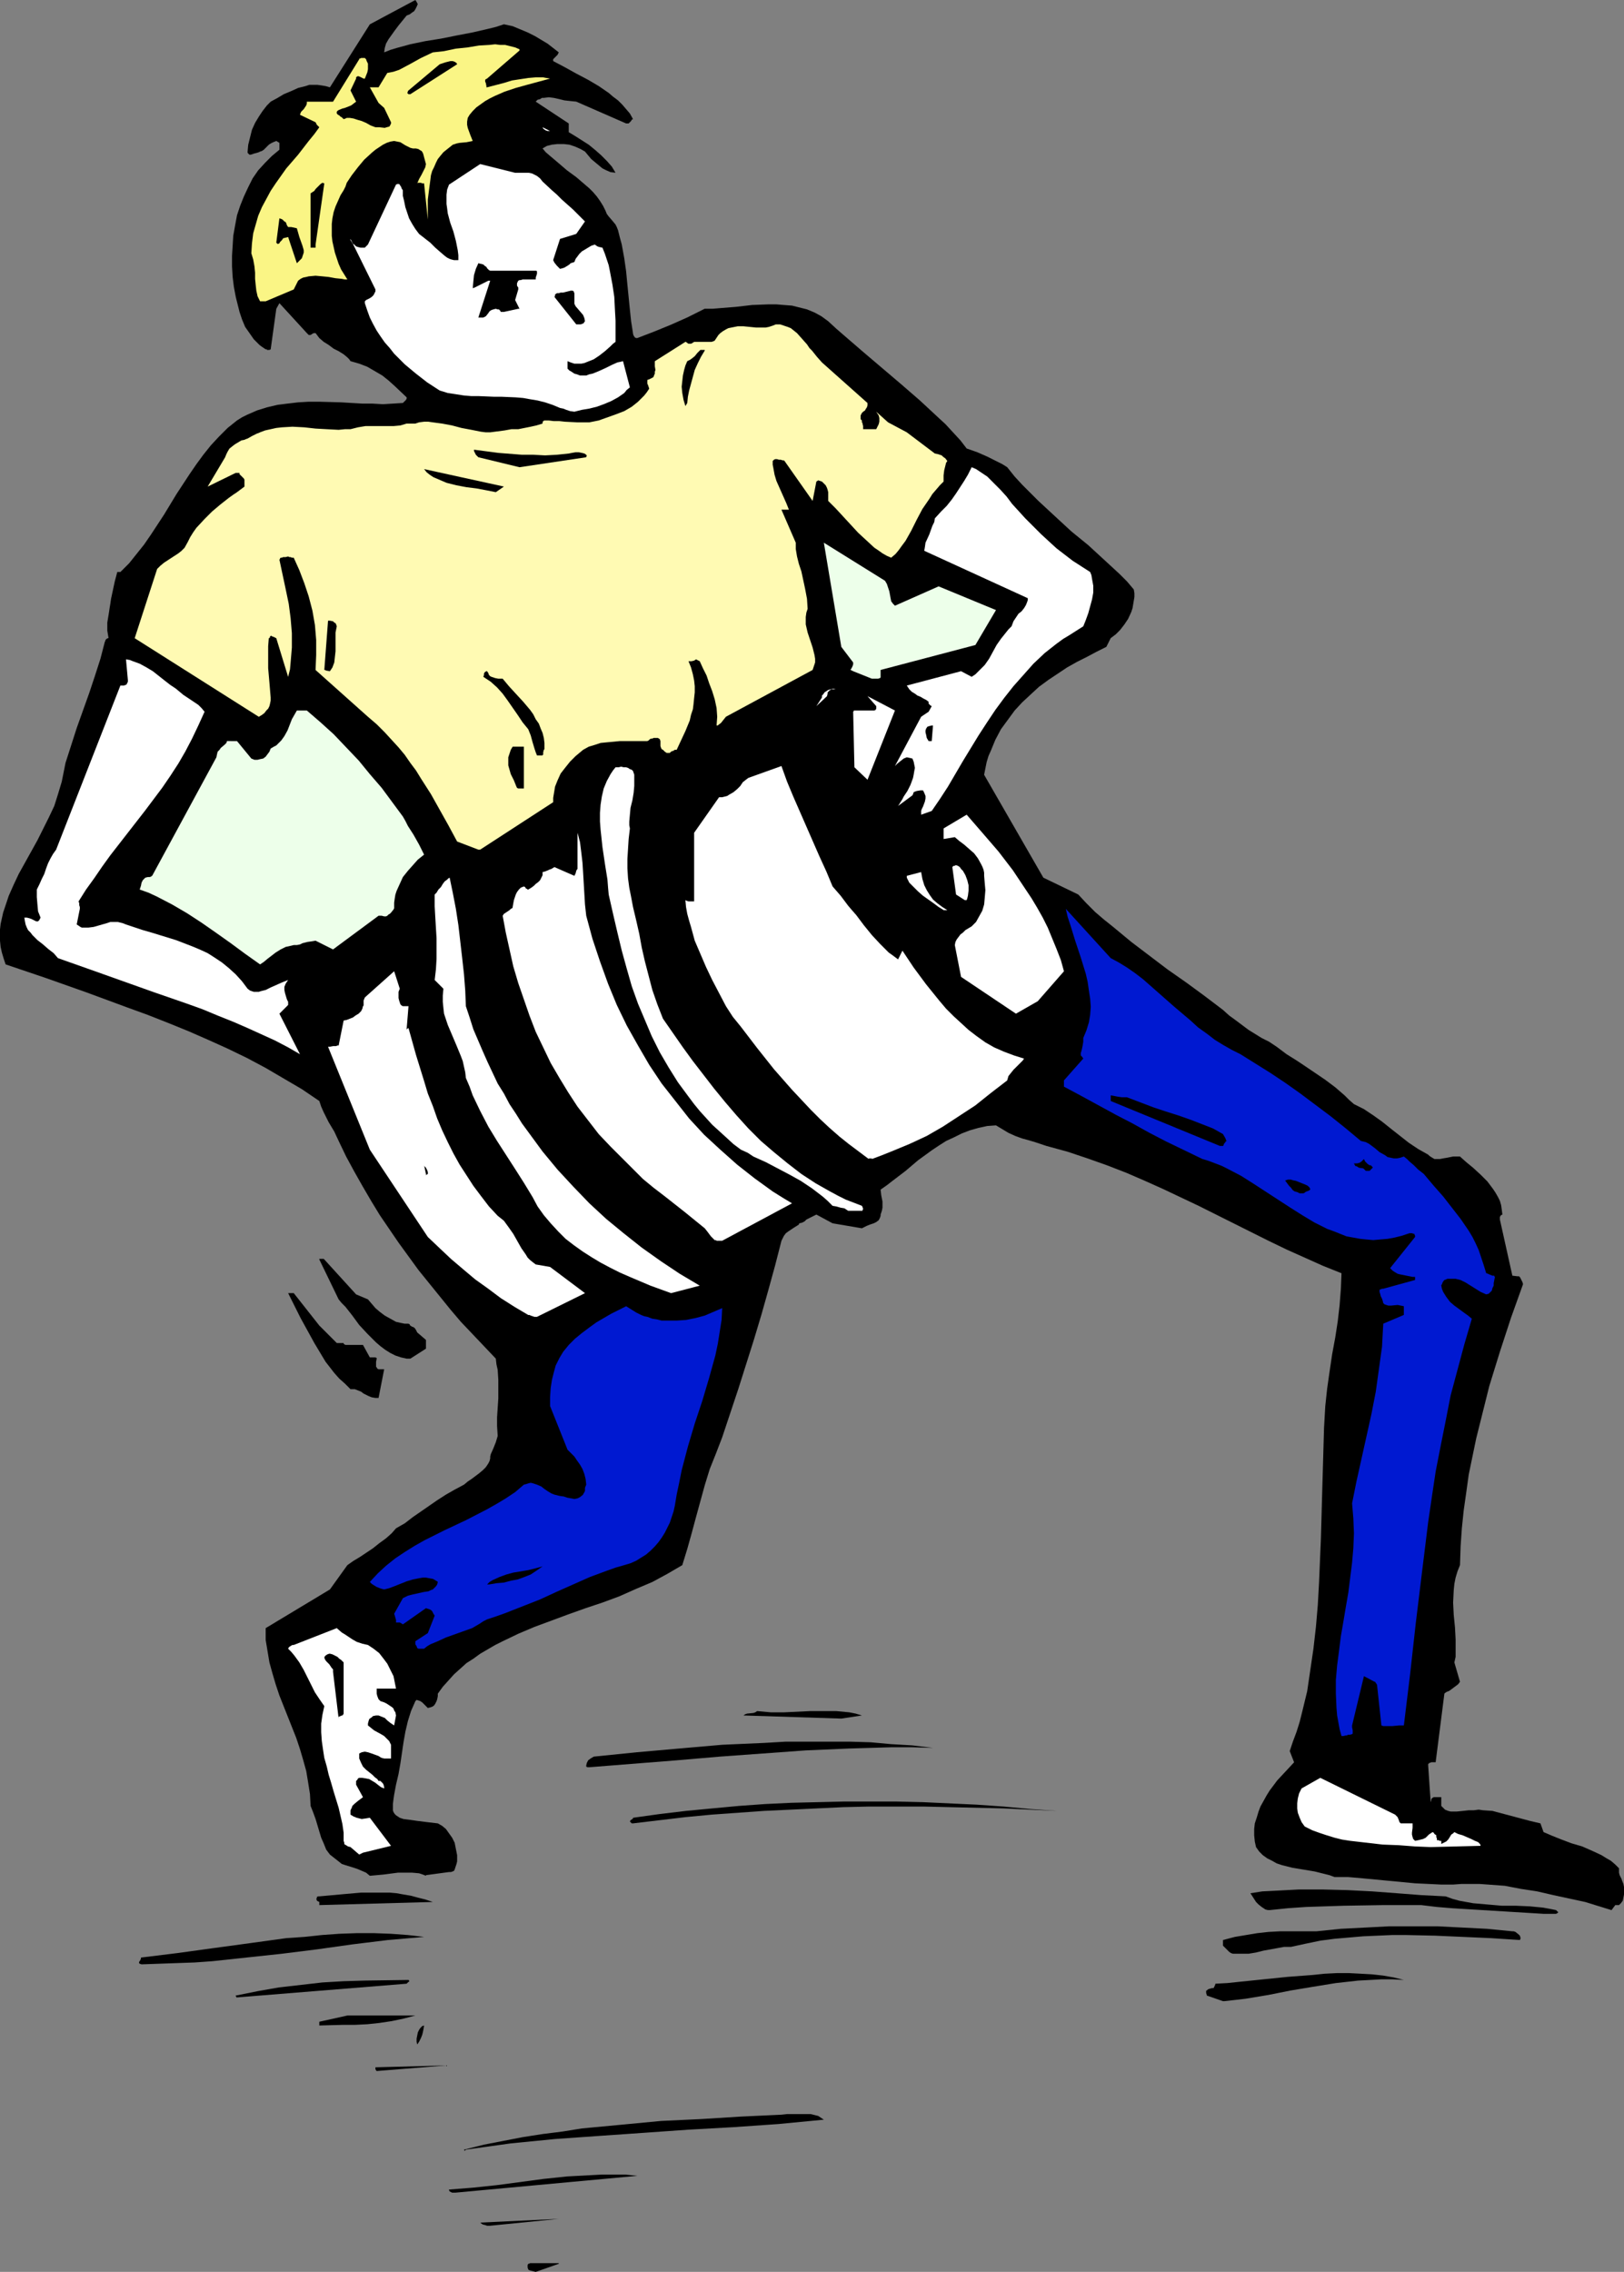
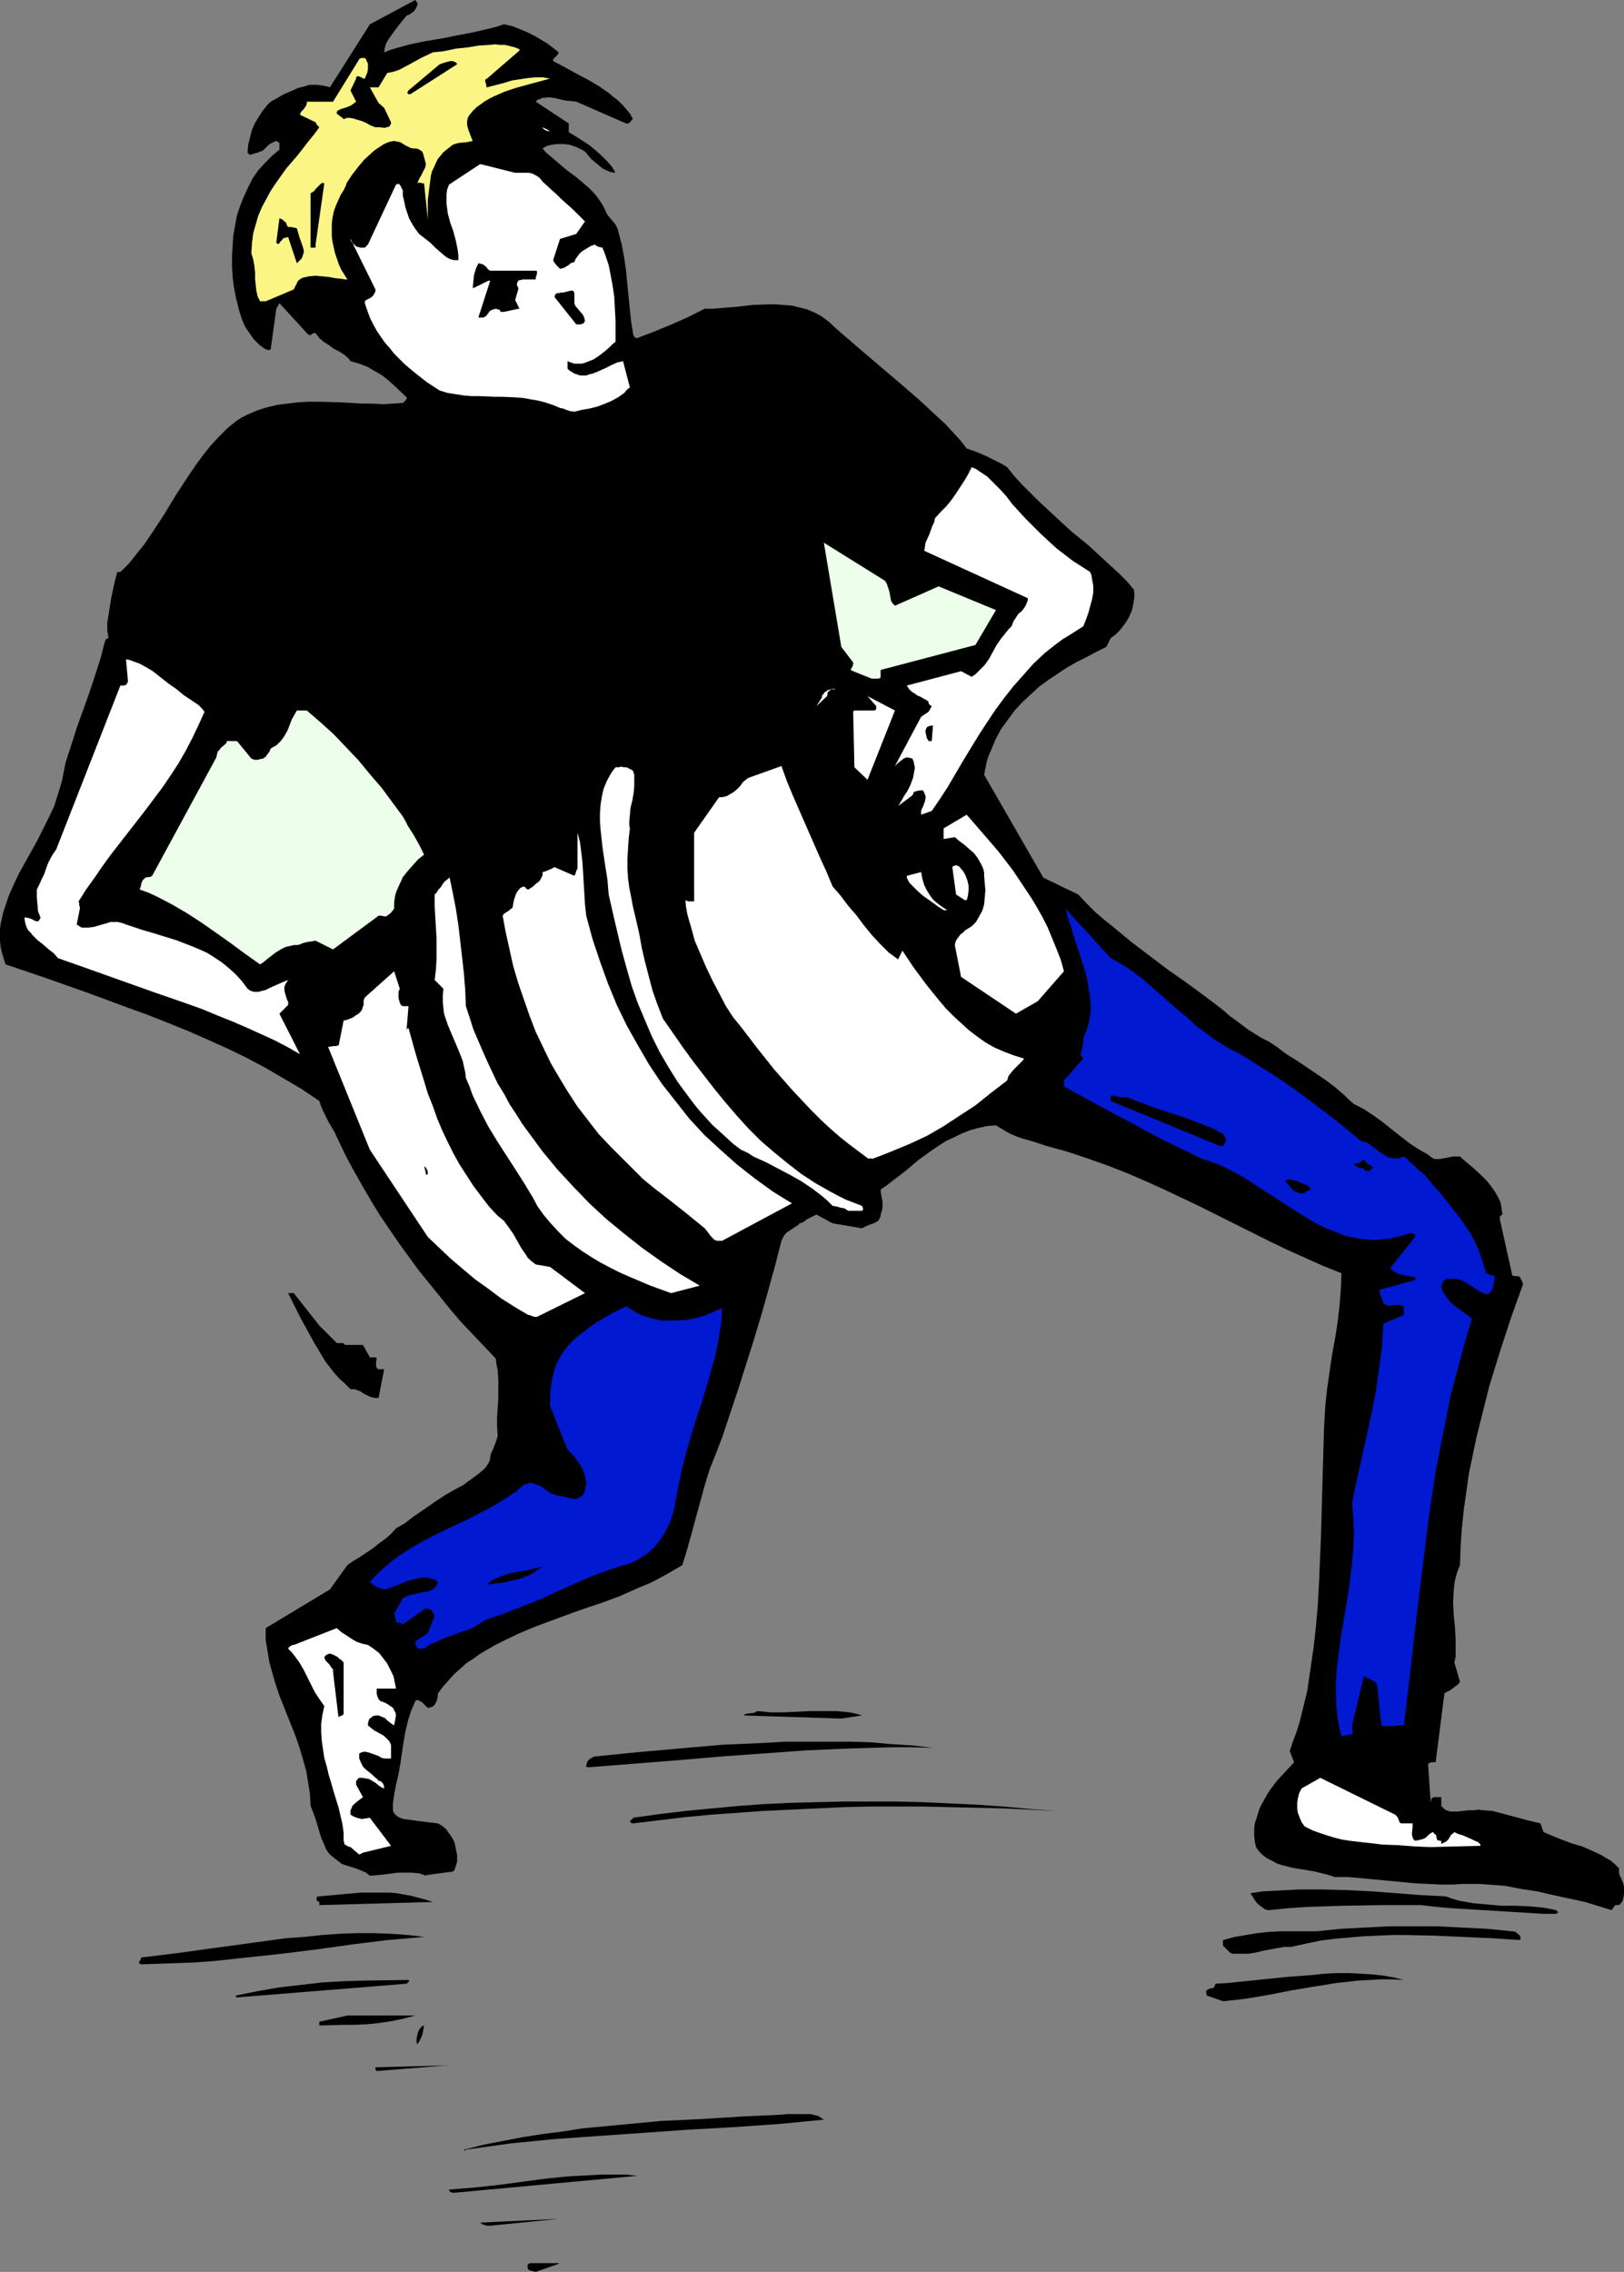
<svg xmlns="http://www.w3.org/2000/svg" xmlns:ns1="http://sodipodi.sourceforge.net/DTD/sodipodi-0.dtd" xmlns:ns2="http://www.inkscape.org/namespaces/inkscape" version="1.0" width="111.323mm" height="155.711mm" id="svg63" ns1:docname="Guy Carrying Keg.wmf">
  <rect width="100%" height="100%" fill="#808080" stroke="none" />
  <ns1:namedview id="namedview63" pagecolor="#ffffff" bordercolor="#000000" borderopacity="0.25" ns2:showpageshadow="2" ns2:pageopacity="0.0" ns2:pagecheckerboard="0" ns2:deskcolor="#d1d1d1" ns2:document-units="mm" />
  <defs id="defs1">
    <pattern id="WMFhbasepattern" patternUnits="userSpaceOnUse" width="6" height="6" x="0" y="0" />
  </defs>
  <path style="fill:#000000;fill-opacity:1;fill-rule:evenodd;stroke:none" d="m 138.796,588.515 5.978,-2.101 v -0.162 h -6.786 -0.485 -0.162 l -0.323,0.162 h -0.162 l -0.162,0.323 v 0.646 l 0.162,0.485 v 0 l 0.162,0.162 0.485,0.162 0.646,0.162 z" id="path1" />
  <path style="fill:#000000;fill-opacity:1;fill-rule:evenodd;stroke:none" d="m 127,576.557 17.774,-1.778 -20.359,0.97 0.646,0.485 0.646,0.162 0.485,0.162 h 0.485 z" id="path2" />
  <path style="fill:#000000;fill-opacity:1;fill-rule:evenodd;stroke:none" d="m 117.952,567.993 47.181,-4.363 -3.07,-0.323 h -3.07 -3.07 l -3.07,0.162 -5.978,0.323 -6.14,0.646 -5.978,0.808 -6.14,0.808 -6.14,0.646 -6.14,0.485 v 0.162 l 0.162,0.323 0.323,0.162 0.323,0.162 h 0.323 z" id="path3" />
  <path style="fill:#000000;fill-opacity:1;fill-rule:evenodd;stroke:none" d="m 120.699,556.843 5.817,-0.808 5.817,-0.808 11.472,-1.131 11.472,-0.808 11.634,-0.808 11.472,-0.808 11.634,-0.646 11.634,-0.808 11.795,-1.131 -0.485,-0.323 -0.485,-0.323 -0.485,-0.323 -0.646,-0.162 -1.293,-0.323 h -1.454 -3.07 -1.616 l -1.454,0.162 -10.503,0.485 -10.341,0.646 -10.341,0.485 -10.179,0.97 -10.341,0.97 -5.009,0.808 -5.17,0.646 -5.17,0.808 -5.009,0.97 -5.009,0.97 -5.17,1.293 v 0 l 0.162,0.323 v 0 0 l 0.162,-0.162 z" id="path4" />
  <path style="fill:#000000;fill-opacity:1;fill-rule:evenodd;stroke:none" d="m 97.593,536.483 18.097,-1.454 -18.42,0.485 v 0.162 0.323 l 0.162,0.323 z" id="path5" />
  <path style="fill:#000000;fill-opacity:1;fill-rule:evenodd;stroke:none" d="m 108.096,529.696 v -0.162 l 0.162,-0.162 0.323,-0.485 0.485,-0.97 0.323,-0.808 0.162,-0.646 0.162,-0.808 0.162,-0.97 -0.485,0.162 -0.485,0.485 -0.323,0.485 -0.323,0.646 -0.162,0.808 -0.162,0.808 v 0.808 l 0.162,0.808 z" id="path6" />
  <path style="fill:#000000;fill-opacity:1;fill-rule:evenodd;stroke:none" d="m 82.728,524.686 6.14,-0.162 h 3.07 l 3.232,-0.162 3.07,-0.323 3.232,-0.485 3.07,-0.646 3.07,-0.808 H 89.999 l -7.271,1.616 z" id="path7" />
  <path style="fill:#000000;fill-opacity:1;fill-rule:evenodd;stroke:none" d="m 317.178,518.384 2.908,-0.323 2.747,-0.323 5.817,-0.97 5.655,-1.131 5.817,-0.97 5.978,-0.97 2.908,-0.323 2.908,-0.323 3.07,-0.162 2.908,-0.162 h 2.908 l 2.908,0.162 -2.585,-0.646 -2.747,-0.485 -2.908,-0.323 -2.908,-0.162 -3.07,-0.162 h -3.07 l -3.232,0.162 -3.07,0.323 -6.463,0.485 -6.302,0.646 -6.302,0.646 -3.07,0.323 -3.07,0.162 -0.162,0.485 -0.162,0.323 -0.162,0.323 h -0.323 l -0.646,0.162 -0.485,0.162 -0.323,0.323 H 312.492 v 0.162 0.485 l 0.162,0.485 v 0.162 0 l 4.201,1.454 z" id="path8" />
  <path style="fill:#000000;fill-opacity:1;fill-rule:evenodd;stroke:none" d="m 61.4,517.415 43.949,-3.555 0.323,-0.323 0.162,-0.162 h 0.162 v -0.162 -0.162 l -0.162,-0.162 -11.31,0.162 -5.494,0.162 -5.494,0.323 -5.655,0.646 -5.655,0.646 -5.494,0.97 -5.655,1.131 v 0.162 l 0.162,0.162 v 0.162 z" id="path9" />
  <path style="fill:#000000;fill-opacity:1;fill-rule:evenodd;stroke:none" d="m 36.678,508.85 4.524,-0.162 4.524,-0.162 4.686,-0.162 4.524,-0.323 9.048,-0.97 9.048,-0.97 9.048,-1.131 9.21,-1.293 9.21,-1.131 9.372,-0.808 -4.201,-0.485 -4.363,-0.323 -4.363,-0.162 H 92.423 l -4.524,0.162 -4.524,0.323 -4.524,0.485 -4.686,0.323 -9.372,1.293 -9.533,1.293 -9.372,1.293 -9.21,1.131 h -0.162 v 0.323 l -0.323,0.646 -0.162,0.162 v 0.323 l 0.162,0.162 z" id="path10" />
  <path style="fill:#000000;fill-opacity:1;fill-rule:evenodd;stroke:none" d="m 319.44,506.103 h 2.101 1.939 l 1.939,-0.323 1.939,-0.485 3.555,-0.646 1.777,-0.323 h 1.777 l 3.716,-0.808 3.878,-0.808 3.716,-0.485 3.716,-0.323 3.716,-0.323 3.716,-0.162 3.716,-0.162 h 3.716 l 7.433,0.162 7.271,0.323 7.271,0.323 7.433,0.485 0.162,-0.323 v -0.323 l -0.162,-0.485 -0.323,-0.323 -0.808,-0.646 -0.485,-0.162 h -0.323 l -6.625,-0.646 -6.302,-0.323 -6.463,-0.323 h -6.302 -6.302 l -6.14,0.323 -6.302,0.323 -6.302,0.646 h -3.232 -3.07 -3.07 l -3.07,0.162 -2.908,0.323 -2.908,0.485 -2.908,0.485 -3.07,0.808 v 1.454 l 0.323,0.323 0.485,0.485 0.323,0.323 0.485,0.485 0.485,0.323 z" id="path11" />
  <path style="fill:#000000;fill-opacity:1;fill-rule:evenodd;stroke:none" d="m 399.906,495.762 h 3.232 l 0.323,-0.162 0.162,-0.162 0.162,-0.162 v 0 0 h -0.162 l -0.162,-0.162 -0.323,-0.323 -1.616,-0.323 -1.777,-0.323 -3.393,-0.323 -3.716,-0.162 h -3.555 l -3.716,-0.323 -3.716,-0.323 -1.777,-0.323 -1.777,-0.323 -1.777,-0.485 -1.777,-0.646 -6.302,-0.323 -6.302,-0.485 -6.463,-0.485 -6.302,-0.323 -6.302,-0.162 h -6.463 l -3.07,0.162 -3.07,0.162 -3.232,0.162 -3.07,0.485 1.454,2.262 0.323,0.323 0.323,0.323 0.808,0.646 0.485,0.323 0.485,0.323 0.646,0.162 h 0.485 l 4.686,-0.485 4.686,-0.323 4.847,-0.162 5.009,-0.162 10.018,-0.162 h 10.018 l 4.039,0.485 3.878,0.323 7.917,0.485 7.917,0.485 z" id="path12" />
  <path style="fill:#000000;fill-opacity:1;fill-rule:evenodd;stroke:none" d="m 418.487,493.499 h 0.969 l 0.485,-0.485 0.485,-0.646 0.162,-0.808 0.162,-0.808 v -0.97 -0.97 l -0.162,-0.808 -0.323,-0.808 -0.162,-0.485 -0.162,-0.323 -0.323,-0.646 -0.162,-0.646 v -0.485 -0.646 l -0.969,-0.97 -1.131,-0.97 -1.131,-0.646 -1.293,-0.808 -2.424,-1.131 -2.585,-1.131 -2.747,-0.808 -2.585,-0.97 -2.424,-0.97 -1.131,-0.485 -1.131,-0.485 -0.808,-2.262 -2.747,-0.646 -2.424,-0.646 -2.424,-0.646 -2.424,-0.646 -2.424,-0.646 -2.424,-0.162 -1.131,-0.162 -1.293,0.162 h -1.293 l -1.454,0.162 -1.616,0.162 h -0.808 -0.808 l -0.646,-0.162 -0.808,-0.323 -0.485,-0.485 -0.485,-0.485 v -2.262 h -1.454 -0.485 l -0.323,0.162 -0.162,0.162 -0.162,0.162 v 0.323 l -0.162,0.485 -0.646,-9.534 v -0.323 l 0.162,-0.162 0.162,-0.162 h 0.162 l 0.323,-0.162 h 0.323 0.808 l 2.262,-17.775 0.162,-0.162 0.485,-0.323 0.485,-0.162 0.485,-0.323 0.646,-0.485 0.646,-0.485 0.646,-0.485 0.485,-0.646 -1.454,-5.009 0.323,-1.454 v -1.454 -3.07 l -0.162,-3.07 -0.323,-3.232 -0.162,-3.232 0.162,-3.232 0.162,-1.616 0.323,-1.616 0.485,-1.616 0.646,-1.616 0.162,-4.848 0.323,-4.686 0.485,-4.686 0.646,-4.525 0.646,-4.686 0.969,-4.686 0.969,-4.686 1.131,-4.525 1.131,-4.525 1.131,-4.525 2.747,-8.888 2.908,-8.888 3.07,-8.564 v -0.162 l -0.162,-0.485 -0.323,-0.646 -0.323,-0.646 h -0.162 v -0.162 h -0.485 l -1.293,-0.162 -3.232,-14.543 v -0.646 l 0.162,-0.323 0.162,-0.162 0.323,-0.162 -0.162,-1.293 -0.162,-1.131 -0.323,-1.131 -0.485,-0.97 -0.646,-1.131 -0.646,-0.97 -1.454,-1.939 -1.777,-1.778 -1.939,-1.778 -1.777,-1.454 -1.616,-1.454 h -1.777 l -0.808,0.162 -0.808,0.162 -0.969,0.162 -0.808,0.162 h -0.808 -0.646 l -0.808,-0.485 -0.485,-0.323 -0.323,-0.323 -2.585,-1.454 -2.424,-1.616 -4.524,-3.555 -2.424,-1.939 -2.262,-1.616 -2.424,-1.616 -1.293,-0.646 -1.293,-0.646 -1.293,-1.131 -1.131,-1.131 -2.424,-2.101 -2.585,-1.939 -5.009,-3.393 -2.424,-1.616 -2.585,-1.616 -2.585,-1.939 -1.939,-1.293 -1.939,-0.97 -3.393,-2.101 -3.232,-2.424 -1.777,-1.293 -1.616,-1.454 -4.686,-3.555 -4.847,-3.555 -4.847,-3.393 -4.686,-3.555 -4.686,-3.555 -4.686,-3.878 -2.424,-1.939 -2.262,-1.939 -2.262,-2.262 -2.101,-2.262 -9.048,-4.363 -15.35,-26.663 0.323,-1.616 0.323,-1.616 0.485,-1.616 0.646,-1.454 1.131,-2.747 1.454,-2.747 1.777,-2.424 1.777,-2.424 1.939,-2.101 2.262,-2.101 2.101,-1.939 2.424,-1.778 2.424,-1.616 2.424,-1.616 2.585,-1.454 2.585,-1.293 2.424,-1.293 2.585,-1.293 1.131,-2.262 1.293,-0.97 1.131,-1.131 1.131,-1.454 0.969,-1.454 0.808,-1.778 0.323,-0.97 0.162,-0.97 0.162,-0.97 0.162,-0.97 v -0.97 l -0.162,-0.97 -1.777,-2.101 -1.939,-1.939 -4.039,-3.717 -4.039,-3.717 -4.363,-3.555 -4.201,-3.878 -4.363,-4.04 -2.101,-2.101 -2.101,-2.101 -1.939,-2.101 -1.939,-2.424 -1.293,-0.808 -1.293,-0.646 -2.585,-1.293 -2.585,-1.131 -2.747,-0.97 -1.616,-2.101 -1.939,-2.101 -1.939,-2.101 -2.101,-1.939 -2.262,-2.101 -2.262,-2.101 -4.847,-4.201 -9.695,-8.241 -4.686,-4.04 -2.424,-2.101 -2.101,-1.939 -1.777,-1.293 -1.777,-0.97 -1.939,-0.808 -1.939,-0.485 -1.939,-0.485 -2.101,-0.162 -1.939,-0.162 h -2.101 l -4.201,0.162 -4.201,0.485 -4.039,0.323 -1.939,0.162 h -2.101 l -2.262,1.131 -2.262,1.131 -4.363,1.939 -4.363,1.778 -4.201,1.616 h -0.323 l -0.323,-0.162 -0.323,-0.485 -0.162,-0.485 v -0.162 l -0.485,-3.07 -0.323,-3.07 -0.323,-3.232 -0.323,-3.232 -0.323,-3.393 -0.485,-3.393 -0.646,-3.555 -0.485,-1.778 -0.485,-1.939 -0.323,-0.808 -0.323,-0.646 -0.808,-0.97 -0.969,-1.131 -0.485,-0.646 -0.323,-0.808 -0.646,-1.293 -0.808,-1.293 -0.808,-1.131 -0.969,-1.131 -0.969,-0.97 -1.131,-0.97 -2.262,-1.939 -2.424,-1.778 -2.262,-1.939 -2.101,-1.778 -1.131,-0.97 -0.808,-0.97 1.131,-0.646 1.293,-0.323 1.454,-0.162 h 1.616 l 1.454,0.162 1.454,0.485 1.454,0.646 1.131,0.646 1.616,1.939 1.939,1.616 0.969,0.808 0.969,0.485 1.131,0.485 1.293,0.162 -0.969,-1.616 -1.293,-1.454 -1.454,-1.454 -1.454,-1.293 -1.777,-1.454 -1.777,-1.131 -1.777,-1.131 -1.616,-0.97 v -2.262 l -8.564,-5.656 0.485,-0.485 0.646,-0.162 0.485,-0.323 h 0.485 l 1.293,-0.162 1.293,0.162 1.454,0.323 1.293,0.323 1.454,0.162 1.616,0.162 12.926,5.656 v 0 h 0.646 l 0.323,-0.323 0.323,-0.323 0.162,-0.323 0.323,-0.162 -0.808,-1.454 -0.969,-1.131 -0.969,-1.131 -1.131,-1.131 -1.293,-0.97 -1.131,-0.97 -2.585,-1.778 -2.747,-1.616 -3.07,-1.616 -2.908,-1.616 -3.07,-1.616 v -0.323 -0.162 l 0.323,-0.323 0.162,-0.162 0.323,-0.323 0.323,-0.323 0.323,-0.646 -1.454,-1.131 -1.454,-1.131 -1.616,-0.97 -1.616,-0.97 -1.939,-0.97 -1.939,-0.808 -1.939,-0.808 -2.262,-0.485 -1.939,0.646 -1.939,0.485 -4.201,0.97 -4.201,0.808 -4.039,0.808 -4.039,0.646 -3.878,0.808 -3.555,0.97 -1.616,0.485 -1.616,0.646 0.162,-1.131 0.323,-1.131 0.646,-1.131 0.808,-1.131 0.808,-1.131 0.969,-1.293 2.101,-2.585 0.808,-0.323 0.646,-0.485 0.485,-0.323 0.323,-0.485 0.162,-0.323 0.323,-0.646 V 1.293 L 108.257,1.131 108.096,0.808 107.934,0.485 107.611,0 95.816,6.302 85.475,22.623 84.344,22.3 83.374,22.138 82.243,21.976 h -0.969 -1.131 l -0.969,0.323 -1.939,0.485 -1.777,0.808 -1.939,0.808 -1.616,0.97 -1.777,0.97 -0.969,0.97 -1.131,1.454 -0.969,1.454 -0.969,1.616 -0.808,1.778 -0.485,1.939 -0.485,1.939 -0.162,1.778 v 0.323 l 0.162,0.162 0.323,0.323 h 0.323 l 0.485,-0.162 0.485,-0.162 0.646,-0.162 0.485,-0.162 0.323,-0.162 0.485,-0.162 0.485,-0.323 0.808,-0.808 0.485,-0.485 0.485,-0.323 0.646,-0.323 0.808,-0.323 0.808,0.485 v 1.778 l -1.939,1.616 -1.777,1.778 -1.777,1.939 -1.454,2.101 -1.131,2.262 -1.131,2.424 -0.969,2.424 -0.808,2.424 -0.485,2.585 -0.485,2.747 -0.162,2.585 -0.162,2.585 v 2.747 l 0.162,2.747 0.323,2.585 0.485,2.585 0.485,1.939 0.485,1.939 0.646,1.939 0.808,1.939 1.131,1.616 1.131,1.616 1.454,1.454 0.646,0.485 0.969,0.646 h 0.323 v 0.162 h 0.162 0.323 0.162 l 0.323,-0.162 1.454,-10.503 0.808,-1.454 7.109,7.756 0.323,0.323 0.162,0.162 h 0.323 0.162 l 0.485,-0.323 0.323,-0.162 h 0.485 l 0.485,0.646 0.485,0.646 1.131,0.97 1.293,0.808 1.293,0.97 1.293,0.646 1.293,0.808 0.969,0.808 0.485,0.485 0.323,0.485 1.131,0.323 1.131,0.323 2.101,0.808 1.939,1.131 1.939,1.131 1.616,1.293 1.616,1.454 3.07,2.909 v 0.323 l -0.162,0.323 -0.323,0.323 -0.162,0.162 -0.323,0.323 -2.585,0.162 -2.585,0.162 -2.747,-0.162 h -2.585 l -5.494,-0.323 -5.655,-0.162 h -2.747 l -2.747,0.162 -2.747,0.323 -2.585,0.323 -2.747,0.646 -2.585,0.808 -2.585,1.131 -1.293,0.646 -1.293,0.808 -2.424,1.939 -2.262,2.262 -2.101,2.262 -1.939,2.424 -1.777,2.424 -1.777,2.585 -3.393,5.171 -3.232,5.332 -3.393,5.171 -1.777,2.585 -1.939,2.424 -1.939,2.424 -2.262,2.262 h -0.808 l -0.646,2.424 -0.485,2.262 -0.485,2.262 -0.162,1.131 -0.162,0.97 -0.323,2.101 -0.323,1.939 v 2.101 l 0.323,1.939 h -0.162 l -0.323,0.162 -0.323,0.323 v 0.162 l -0.162,0.323 -1.131,4.363 -1.454,4.525 -1.454,4.363 -1.616,4.525 -1.616,4.525 -1.454,4.525 -1.454,4.525 -0.485,2.424 -0.485,2.424 -0.485,1.616 -0.485,1.616 -0.969,3.07 -1.454,3.07 -1.454,2.909 -1.454,2.909 -1.616,2.909 -1.616,2.909 -1.616,2.909 -1.293,2.747 -1.293,2.909 -0.969,2.909 -0.485,1.454 -0.323,1.454 -0.323,1.454 L 0,240.771 v 1.454 1.454 l 0.162,1.616 0.323,1.454 0.485,1.616 0.485,1.454 10.503,3.555 10.503,3.717 10.503,3.878 5.332,1.939 5.332,2.101 5.17,2.101 5.17,2.262 5.009,2.262 5.009,2.424 4.847,2.585 4.686,2.747 4.686,2.747 4.524,3.07 0.485,1.454 0.646,1.454 1.293,2.585 1.454,2.424 1.131,2.424 1.939,4.04 2.101,3.878 2.101,3.717 2.262,3.878 2.262,3.717 2.424,3.555 2.424,3.555 5.17,7.11 2.747,3.393 2.747,3.393 2.747,3.393 2.747,3.232 3.07,3.232 5.978,6.302 0.162,1.454 0.323,1.454 0.162,2.585 v 2.585 2.262 l -0.162,2.424 -0.162,2.424 v 2.262 l 0.162,2.585 -0.485,1.616 -0.646,1.616 -0.646,1.454 -0.162,0.646 v 0.485 l -0.162,0.646 -0.323,0.646 -0.646,0.97 -0.808,0.808 -0.969,0.808 -1.939,1.454 -0.969,0.646 -0.969,0.808 -2.424,1.293 -2.262,1.293 -2.262,1.454 -2.101,1.454 -2.101,1.454 -2.101,1.454 -2.101,1.616 -2.262,1.293 -1.131,1.293 -1.454,1.293 -1.777,1.293 -1.616,1.293 -3.393,2.262 -1.616,0.97 -1.616,1.131 -4.524,6.302 -16.643,10.019 v 3.07 l 0.485,2.909 0.485,2.909 0.808,2.909 0.808,2.747 0.969,2.909 4.363,10.988 0.969,2.909 0.808,2.747 0.808,2.909 0.485,2.909 0.485,3.07 0.162,3.07 0.646,1.616 0.646,1.778 0.969,3.232 0.485,1.616 0.646,1.454 0.646,1.616 0.969,1.293 2.262,1.778 0.808,0.646 0.969,0.323 2.101,0.646 0.969,0.323 1.131,0.485 1.131,0.485 0.969,0.808 1.777,-0.162 1.777,-0.162 3.716,-0.485 h 1.777 1.939 l 1.777,0.162 0.969,0.323 0.808,0.323 v -0.162 l 5.978,-0.808 h 0.485 l 0.485,-0.162 0.323,-0.162 0.162,-0.323 0.162,-0.485 0.162,-0.485 0.162,-0.485 0.162,-0.646 v -1.616 l -0.323,-1.616 -0.323,-1.616 -0.646,-1.293 -0.808,-1.131 -0.808,-1.131 -0.969,-0.808 -1.131,-0.646 -2.747,-0.323 -1.293,-0.162 -1.293,-0.162 -2.262,-0.323 -1.293,-0.162 -0.969,-0.323 -0.485,-0.323 -0.485,-0.323 -0.323,-0.323 -0.323,-0.485 -0.162,-0.485 v -0.485 -1.131 l 0.162,-1.293 0.162,-1.131 0.485,-2.585 0.646,-2.747 0.485,-2.747 0.808,-5.494 0.485,-2.747 0.646,-2.747 0.808,-2.585 1.131,-2.585 0.323,-0.323 0.485,0.162 0.485,0.162 0.485,0.323 0.808,0.808 0.323,0.323 0.323,0.323 0.646,-0.162 0.485,-0.162 0.485,-0.323 0.323,-0.485 0.323,-0.646 0.162,-0.485 0.162,-0.808 v -0.646 l 1.293,-1.778 1.454,-1.616 1.454,-1.616 1.616,-1.454 1.616,-1.454 1.777,-1.131 1.777,-1.293 1.939,-1.131 1.939,-1.131 1.939,-0.97 4.039,-1.939 4.201,-1.778 4.363,-1.616 4.363,-1.616 4.524,-1.616 4.363,-1.454 4.363,-1.616 4.363,-1.939 4.201,-1.778 3.878,-2.101 1.939,-1.131 1.939,-1.131 1.293,-4.201 1.131,-4.04 1.131,-4.201 2.262,-8.241 1.293,-4.201 1.616,-4.04 1.616,-4.201 4.201,-12.604 4.039,-12.766 1.939,-6.464 1.777,-6.302 1.777,-6.464 1.616,-6.302 0.323,-0.646 0.323,-0.646 0.485,-0.646 0.646,-0.485 1.454,-0.97 1.293,-0.808 v -0.162 l 0.162,-0.162 0.646,-0.162 0.646,-0.323 0.162,-0.162 0.323,-0.323 2.585,-1.293 4.201,2.262 7.594,1.293 0.646,-0.323 0.646,-0.323 0.808,-0.323 0.969,-0.323 0.646,-0.323 0.646,-0.485 0.323,-0.646 0.162,-0.485 v -0.323 l 0.323,-0.97 0.162,-0.808 v -0.808 -0.808 l -0.323,-1.616 -0.162,-1.454 1.616,-1.131 1.454,-1.131 3.393,-2.585 3.232,-2.747 3.555,-2.585 1.939,-1.293 1.777,-1.131 2.101,-0.97 1.939,-0.97 2.101,-0.808 2.262,-0.646 2.262,-0.485 2.262,-0.162 1.616,0.97 1.616,0.97 1.777,0.808 1.777,0.646 1.777,0.485 1.616,0.485 1.454,0.485 1.454,0.485 5.332,1.454 5.332,1.778 5.009,1.778 5.009,1.939 4.847,2.101 4.686,2.101 9.21,4.363 4.524,2.262 4.524,2.262 9.048,4.525 4.686,2.262 4.686,2.101 4.686,2.101 4.847,1.939 -0.162,4.04 -0.323,4.201 -0.485,4.201 -0.646,4.201 -0.808,4.363 -0.646,4.363 -0.646,4.525 -0.485,4.525 -0.323,5.656 -0.162,5.656 -0.323,11.311 -0.323,11.635 -0.485,11.473 -0.323,5.817 -0.485,5.656 -0.646,5.656 -0.808,5.494 -0.808,5.494 -1.293,5.333 -0.646,2.585 -0.808,2.585 -0.969,2.585 -0.808,2.424 1.131,2.909 -2.101,2.262 -2.262,2.424 -1.939,2.585 -0.808,1.293 -0.808,1.454 -0.808,1.454 -0.485,1.293 -0.485,1.616 -0.485,1.454 -0.162,1.454 v 1.616 l 0.162,1.616 0.323,1.454 0.808,1.131 0.969,0.97 1.131,0.808 1.293,0.646 1.131,0.646 1.454,0.485 2.585,0.646 2.908,0.485 2.908,0.485 2.585,0.646 1.293,0.323 1.293,0.485 h 3.555 l 3.716,0.323 3.393,0.323 3.393,0.323 6.786,0.646 3.393,0.162 3.393,0.162 h 3.07 l 2.262,-0.162 h 2.262 2.262 l 2.262,0.162 4.363,0.323 4.201,0.808 4.201,0.646 4.201,0.97 8.24,1.778 6.786,2.101 z" id="path13" />
  <path style="fill:#000000;fill-opacity:1;fill-rule:evenodd;stroke:none" d="m 82.728,493.499 29.407,-0.808 -1.939,-0.646 -1.939,-0.485 -1.777,-0.485 -1.939,-0.323 -1.777,-0.323 -1.777,-0.162 h -3.716 -3.716 l -3.716,0.323 -7.109,0.646 h -0.323 l -0.323,0.162 v 0.323 l -0.162,0.162 0.162,0.323 v 0.162 l 0.323,0.162 0.323,0.162 z" id="path14" />
  <path style="fill:#ffffff;fill-opacity:1;fill-rule:evenodd;stroke:none" d="m 94.038,479.926 7.271,-1.778 -5.494,-7.272 -0.969,0.162 -1.131,0.162 -0.646,-0.162 -0.646,-0.162 -0.808,-0.323 -0.808,-0.485 v -0.646 -0.485 l 0.323,-0.646 0.162,-0.485 0.485,-0.485 0.969,-0.808 1.293,-0.97 -1.777,-3.232 v -0.646 -0.323 l 0.323,-0.323 0.162,-0.323 0.323,-0.162 h 0.808 l 0.969,0.162 0.808,0.162 0.808,0.485 0.808,0.485 0.808,0.646 0.646,0.485 0.808,0.323 v -0.323 l -0.162,-0.646 -0.162,-0.323 -0.323,-0.323 -0.323,-0.323 h -0.485 l -0.323,-0.485 -0.646,-0.485 -0.646,-0.646 -0.808,-0.646 -0.808,-0.646 -0.808,-0.808 -0.485,-0.97 -0.485,-1.131 v -1.293 l 0.323,-0.162 0.323,-0.162 0.808,-0.162 0.808,0.162 0.969,0.323 1.777,0.646 0.485,0.323 0.323,0.162 0.646,0.162 h 1.777 v -3.555 l -0.485,-0.97 -0.646,-0.646 -0.646,-0.646 -0.808,-0.485 -1.777,-0.97 -0.808,-0.646 -0.808,-0.646 v -0.485 l 0.162,-0.646 0.162,-0.485 0.162,-0.162 v 0 l 0.485,-0.323 0.323,-0.323 0.808,-0.162 h 0.646 l 0.808,0.323 0.808,0.323 0.646,0.646 0.808,0.646 0.969,0.646 0.485,-2.585 -0.162,-0.808 -0.323,-0.485 -0.162,-0.485 -0.323,-0.323 -0.969,-0.646 -0.485,-0.323 -0.646,-0.323 -0.485,-0.162 -0.485,-0.162 -0.323,-0.323 -0.162,-0.162 -0.323,-0.808 -0.162,-0.646 v -1.293 h 5.009 l -0.323,-1.616 -0.323,-1.616 -0.808,-1.616 -0.808,-1.616 -0.969,-1.293 -1.131,-1.454 -1.454,-1.131 -1.454,-0.97 -1.454,-0.323 -1.454,-0.485 -1.131,-0.646 -0.969,-0.646 -0.969,-0.646 -0.808,-0.485 -1.293,-1.131 -11.149,4.363 h -0.323 l -0.323,0.162 -0.485,0.323 -0.162,0.162 -0.162,0.323 0.808,0.808 0.808,0.97 1.293,1.778 1.131,1.939 1.939,3.878 0.969,1.939 1.293,1.939 1.131,1.616 -0.485,2.262 -0.323,2.262 v 2.262 l 0.162,2.262 0.323,2.262 0.323,2.101 0.646,2.262 0.485,2.101 0.646,2.101 0.646,2.262 1.293,4.201 0.485,2.101 0.485,2.101 0.323,2.262 v 2.101 l 0.162,0.485 v 0.323 l 0.162,0.162 0.323,0.162 0.485,0.323 0.646,0.162 2.262,1.939 z" id="path15" />
  <path style="fill:#ffffff;fill-opacity:1;fill-rule:evenodd;stroke:none" d="m 370.66,478.471 12.926,-0.323 v -0.162 l -0.162,-0.323 -0.162,-0.162 -0.323,-0.323 -0.808,-0.323 -0.969,-0.485 -1.131,-0.485 -1.131,-0.485 -1.131,-0.323 -0.969,-0.485 -0.323,0.323 -0.485,0.323 -0.485,0.808 -0.323,0.485 -0.485,0.485 -0.646,0.323 -0.646,0.323 v -0.808 h -0.485 l -0.162,-0.162 h -0.485 v -0.323 -0.162 l -0.162,-0.323 v -0.485 l -0.485,-0.323 -0.162,-0.323 -0.323,-0.162 -0.969,0.646 -0.808,0.808 -0.646,0.323 -0.646,0.162 -0.646,0.162 -0.808,0.162 -0.485,-0.485 -0.162,-0.485 -0.162,-0.646 v -0.485 l 0.162,-1.293 v -1.131 h -3.07 l -0.162,-0.162 -0.162,-0.162 -0.162,-0.485 -0.323,-0.808 -0.646,-0.646 -19.389,-9.534 -4.847,2.747 -0.646,1.293 -0.323,1.293 -0.162,1.293 v 1.293 l 0.162,1.131 0.485,1.293 0.485,1.131 0.808,1.131 1.939,0.97 1.777,0.646 1.939,0.646 2.101,0.646 1.939,0.485 2.101,0.323 4.201,0.485 4.201,0.485 4.201,0.162 4.201,0.323 z" id="path16" />
  <path style="fill:#000000;fill-opacity:1;fill-rule:evenodd;stroke:none" d="m 164.002,472.331 6.786,-0.808 6.786,-0.808 6.786,-0.646 6.786,-0.485 6.786,-0.485 6.948,-0.323 6.786,-0.323 6.786,-0.323 6.786,-0.162 h 6.948 6.948 l 6.948,0.162 6.948,0.162 6.948,0.162 6.948,0.323 6.948,0.323 -6.948,-0.485 -6.948,-0.646 -6.948,-0.485 -6.948,-0.323 -6.948,-0.323 -6.786,-0.162 h -6.948 -6.786 l -6.786,0.162 -6.786,0.162 -6.786,0.323 -6.786,0.485 -6.948,0.646 -6.786,0.646 -6.786,0.808 -6.948,0.97 v 0.162 l -0.162,0.162 -0.485,0.323 -0.162,0.323 0.162,0.162 0.162,0.162 0.162,0.162 z" id="path17" />
  <path style="fill:#000000;fill-opacity:1;fill-rule:evenodd;stroke:none" d="m 152.691,457.788 22.459,-1.778 11.31,-0.97 11.149,-0.808 11.149,-0.808 11.149,-0.485 5.494,-0.162 5.494,-0.162 h 5.494 l 5.332,0.162 -5.332,-0.646 -5.494,-0.323 -5.332,-0.485 -5.494,-0.162 h -5.494 -5.494 -5.494 l -5.494,0.323 -10.987,0.485 -11.149,0.97 -10.987,0.97 -11.149,1.131 -0.808,0.485 -0.646,0.485 -0.323,0.646 -0.162,0.646 v 0.162 0.162 l 0.323,0.162 h 0.162 z" id="path18" />
  <path style="fill:#0019d1;fill-opacity:1;fill-rule:evenodd;stroke:none" d="m 348.039,449.708 0.646,-0.162 h 0.323 l 0.162,-0.162 h 0.485 l 0.646,-0.162 0.162,-0.162 v -0.162 -0.646 l -0.162,-0.808 v -0.323 -0.162 l 3.07,-12.766 2.747,1.454 h 0.162 l 0.162,0.323 0.162,0.162 0.162,0.323 1.131,10.503 0.485,0.162 h 0.646 0.808 0.969 l 1.616,-0.162 h 0.808 0.485 l 1.616,-13.25 1.454,-13.089 1.616,-13.25 1.616,-13.089 0.969,-6.625 0.969,-6.464 1.293,-6.625 1.293,-6.464 1.293,-6.625 1.777,-6.625 1.777,-6.625 1.939,-6.625 -0.969,-0.808 -1.131,-0.808 -2.424,-1.778 -1.131,-0.97 -0.969,-1.293 -0.808,-1.293 -0.323,-0.808 -0.162,-0.808 v -0.162 l 0.162,-0.162 0.162,-0.485 0.323,-0.485 0.162,-0.162 v 0 l 0.808,-0.323 h 0.646 0.646 0.808 l 1.293,0.323 1.293,0.646 1.293,0.808 1.293,0.808 1.293,0.808 1.454,0.646 0.646,-0.162 0.323,-0.323 0.485,-0.485 0.162,-0.646 0.323,-0.646 v -0.646 l 0.323,-1.616 -0.162,-0.162 v -0.162 h -0.485 l -0.808,-0.323 -0.323,-0.162 -0.485,-0.162 -0.646,-2.101 -0.646,-1.939 -0.646,-1.939 -0.808,-1.778 -0.808,-1.616 -0.969,-1.616 -2.101,-3.07 -2.262,-2.909 -2.262,-2.909 -2.424,-2.747 -2.585,-3.07 -0.808,-0.646 -0.646,-0.485 -1.131,-1.131 -1.131,-0.97 -0.646,-0.646 -0.808,-0.646 -0.969,0.323 -0.808,0.162 H 361.127 l -0.808,-0.162 -0.808,-0.162 -0.646,-0.485 -1.454,-0.808 -1.131,-0.97 -1.293,-0.97 -0.485,-0.323 -0.646,-0.323 -0.646,-0.162 -0.646,-0.162 -3.878,-3.232 -4.039,-3.232 -3.878,-2.909 -3.878,-2.909 -3.878,-2.747 -3.878,-2.585 -3.878,-2.424 -3.878,-2.424 -2.262,-1.131 -2.262,-1.293 -2.101,-1.293 -2.101,-1.616 -2.262,-1.616 -1.939,-1.778 -4.201,-3.555 -4.039,-3.555 -4.039,-3.555 -2.101,-1.616 -2.101,-1.454 -2.101,-1.293 -2.101,-1.131 -11.634,-12.766 0.485,2.101 0.646,1.939 1.293,4.201 1.454,4.363 1.293,4.201 0.485,2.101 0.323,2.262 0.323,2.101 0.162,2.101 -0.162,2.101 -0.323,1.939 -0.646,2.101 -0.808,1.939 v 0.97 l -0.162,0.97 -0.162,0.808 -0.162,0.646 -0.162,0.485 v 0.646 l 0.323,0.323 0.323,0.485 -5.009,5.656 v 1.616 l 4.524,2.424 8.887,4.848 4.363,2.262 4.363,2.424 4.363,2.262 4.686,2.262 4.686,2.262 1.616,0.485 3.393,1.293 1.616,0.808 3.393,1.778 3.07,1.939 6.463,4.201 3.232,2.101 3.07,1.939 3.232,1.939 3.232,1.616 1.777,0.646 1.616,0.646 1.616,0.646 1.777,0.323 1.777,0.323 1.616,0.162 1.777,0.162 1.777,-0.162 1.939,-0.162 1.777,-0.323 1.939,-0.485 1.939,-0.646 h 0.646 l 0.485,0.162 h 0.162 v 0.162 l 0.162,0.323 v 0.323 l -6.463,8.08 0.646,0.646 0.485,0.323 0.808,0.485 0.646,0.162 1.616,0.323 1.616,0.323 h 0.323 0.323 v 0.323 0.485 l -8.24,2.262 h -0.323 l -0.323,0.162 h -0.162 l -0.162,0.162 v 0.485 l 0.162,0.485 0.162,0.646 0.323,0.646 0.162,0.485 0.162,0.646 0.323,0.323 0.485,0.162 0.485,0.162 h 0.808 l 1.616,-0.162 0.808,0.162 0.808,0.162 v 1.131 1.131 l -5.332,2.262 -0.162,2.909 -0.162,3.07 -0.808,5.817 -0.808,5.817 -1.131,5.817 -2.585,11.635 -1.293,5.817 -1.131,5.656 0.162,1.939 0.162,1.939 0.162,3.878 -0.162,3.878 -0.323,3.717 -0.485,3.878 -0.485,3.878 -0.646,3.717 -0.646,3.878 -0.646,3.717 -0.485,3.878 -0.485,3.717 -0.323,3.717 v 3.555 l 0.162,3.717 0.162,1.939 0.323,1.778 0.323,1.778 0.485,1.778 z" id="path19" />
  <path style="fill:#000000;fill-opacity:1;fill-rule:evenodd;stroke:none" d="m 87.737,444.699 0.485,-0.162 0.323,-0.162 h 0.162 l 0.162,-0.162 0.162,-0.323 v -0.646 -12.604 0 l -0.323,-0.323 -0.323,-0.323 -0.485,-0.323 -0.485,-0.485 -0.646,-0.323 -0.646,-0.323 -0.646,-0.162 h -0.162 l -0.485,0.162 -0.485,0.323 -0.162,0.162 -0.162,0.323 0.162,0.485 0.323,0.485 0.808,0.808 0.646,0.97 0.323,0.323 v 0.646 l 1.454,12.119 v -0.646 z" id="path20" />
  <path style="fill:#000000;fill-opacity:1;fill-rule:evenodd;stroke:none" d="m 217.969,445.184 5.332,-0.808 -1.616,-0.485 -1.616,-0.323 -3.393,-0.323 h -3.393 -3.393 l -6.786,0.323 h -3.393 l -3.555,-0.323 -0.485,0.323 -0.485,0.162 -1.616,0.162 -0.485,0.162 -0.485,0.323 z" id="path21" />
  <path style="fill:#0019d1;fill-opacity:1;fill-rule:evenodd;stroke:none" d="m 109.873,427.085 0.808,-0.646 0.808,-0.485 1.939,-0.808 2.101,-0.97 2.262,-0.808 2.262,-0.808 2.262,-0.808 1.939,-1.131 0.969,-0.646 0.969,-0.485 2.424,-0.808 2.262,-0.808 4.524,-1.778 4.524,-1.778 4.201,-1.939 4.363,-1.939 4.363,-1.939 4.363,-1.616 2.262,-0.808 2.262,-0.646 1.616,-0.485 1.454,-0.646 1.293,-0.808 1.293,-0.808 1.131,-0.97 1.131,-1.131 0.969,-1.131 0.808,-1.131 0.808,-1.293 0.646,-1.293 0.646,-1.293 0.485,-1.454 0.485,-1.454 0.323,-1.454 0.485,-2.909 0.646,-3.07 0.646,-3.232 0.808,-3.07 0.808,-3.07 1.777,-5.979 1.939,-5.817 1.777,-5.979 0.808,-2.909 0.808,-2.909 0.646,-3.07 0.485,-3.07 0.485,-3.07 0.162,-3.07 -2.262,0.97 -2.262,0.97 -2.424,0.646 -2.424,0.485 -2.424,0.162 h -2.585 -1.293 l -1.293,-0.323 -1.131,-0.162 -1.293,-0.485 -0.808,-0.162 -0.808,-0.323 -1.293,-0.646 -2.585,-1.616 -1.939,0.97 -1.939,0.97 -1.939,1.131 -1.939,1.131 -1.777,1.293 -1.939,1.454 -1.777,1.454 -1.616,1.616 -1.454,1.778 -0.969,1.616 -0.969,1.939 -0.485,1.778 -0.485,1.939 -0.323,2.101 -0.162,2.424 v 2.262 l 4.524,11.311 1.777,1.778 0.646,0.97 0.808,1.131 0.646,1.131 0.485,1.293 0.323,1.293 0.162,1.454 -0.323,0.808 v 0.808 l -0.323,0.646 -0.162,0.162 v 0.162 l -0.808,0.646 -0.646,0.323 -0.808,0.162 -0.808,-0.162 -0.969,-0.162 -0.485,-0.162 -0.485,-0.162 -1.131,-0.162 -1.293,-0.323 -0.808,-0.323 -0.808,-0.485 -0.969,-0.646 -0.808,-0.646 -1.131,-0.485 -0.969,-0.323 -0.646,-0.162 -0.646,0.162 -0.485,0.162 -0.646,0.162 -2.262,1.939 -2.424,1.616 -2.424,1.454 -2.585,1.454 -5.332,2.747 -5.494,2.585 -5.17,2.585 -2.585,1.454 -2.585,1.616 -2.424,1.616 -2.424,1.939 -2.101,1.939 -2.101,2.262 0.485,0.485 0.485,0.323 0.808,0.485 0.808,0.323 0.485,0.162 0.646,0.162 1.293,-0.323 1.293,-0.485 1.616,-0.646 1.616,-0.646 1.616,-0.485 1.616,-0.323 0.969,-0.162 h 0.808 l 0.808,0.162 0.969,0.162 0.323,0.162 0.485,0.323 0.323,0.162 0.162,0.162 v 0 l -0.162,0.646 -0.323,0.485 -0.485,0.485 -0.323,0.323 -0.485,0.162 -0.646,0.323 -1.131,0.162 -1.454,0.323 -1.454,0.323 -1.293,0.323 -0.646,0.323 -0.646,0.323 -2.262,4.04 0.162,0.485 0.323,1.131 v 0.646 h 0.646 0.323 l 0.323,0.162 0.485,0.323 5.978,-4.201 0.485,0.162 0.485,0.162 0.323,0.162 0.323,0.323 0.323,0.646 0.323,0.485 -1.777,4.525 -3.232,2.101 v 0.808 l 0.323,0.485 0.162,0.485 0.323,0.162 h 0.162 z" id="path22" />
  <path style="fill:#000000;fill-opacity:1;fill-rule:evenodd;stroke:none" d="m 126.677,410.441 1.939,-0.323 1.939,-0.162 1.777,-0.485 1.777,-0.323 1.777,-0.646 1.616,-0.646 1.454,-0.97 1.616,-1.131 -1.777,0.485 -1.939,0.485 -1.939,0.323 -1.939,0.323 -1.777,0.485 -1.777,0.646 -1.777,0.808 -0.808,0.485 -0.646,0.646 z" id="path23" />
-   <path style="fill:#ffffff;fill-opacity:1;fill-rule:evenodd;stroke:none" d="m 350.786,368.751 3.07,-23.108 z" id="path24" />
  <path style="fill:#000000;fill-opacity:1;fill-rule:evenodd;stroke:none" d="m 72.387,364.226 v -0.97 -1.131 z" id="path25" />
  <path style="fill:#000000;fill-opacity:1;fill-rule:evenodd;stroke:none" d="m 97.27,362.126 h 0.808 l 1.454,-7.433 h -0.969 -0.485 l -0.323,-0.162 -0.162,-0.323 v 0 l -0.162,-0.162 v -0.323 -0.162 -0.808 l 0.162,-0.808 v -0.162 l -0.323,-0.162 H 96.785 95.816 l -1.777,-3.232 h -4.039 -0.323 -0.162 l -0.323,-0.162 -0.162,-0.162 v -0.162 h -1.777 l -4.524,-4.525 -6.625,-8.403 h -1.454 l 3.232,6.464 1.777,3.232 1.777,3.232 1.939,3.232 0.969,1.616 1.131,1.454 1.131,1.454 1.293,1.454 1.454,1.293 1.454,1.454 h 1.131 l 0.808,0.323 0.808,0.323 0.646,0.485 1.293,0.646 0.808,0.323 z" id="path26" />
-   <path style="fill:#000000;fill-opacity:1;fill-rule:evenodd;stroke:none" d="m 106.318,351.945 4.039,-2.585 v -2.262 l -2.262,-1.939 -0.162,-0.323 -0.162,-0.323 -0.323,-0.485 -0.485,-0.323 h -0.162 l -0.485,-0.323 -0.162,-0.162 v -0.162 l -0.323,-0.162 v 0 h -0.969 l -0.808,-0.162 -1.454,-0.323 -1.454,-0.808 -1.454,-0.808 -1.293,-0.97 -1.131,-0.97 -0.969,-1.131 -0.969,-1.131 -3.07,-1.293 -8.24,-9.049 v 0 l -0.162,-0.162 h -0.485 -0.485 -0.162 v 0.162 l 5.009,10.342 0.808,0.97 0.969,0.97 1.777,2.262 1.777,2.424 2.101,2.262 2.262,2.262 1.131,0.97 1.293,0.97 1.293,0.808 1.293,0.646 1.454,0.485 1.454,0.323 z" id="path27" />
  <path style="fill:#ffffff;fill-opacity:1;fill-rule:evenodd;stroke:none" d="m 139.119,341.119 12.442,-6.14 -9.048,-6.787 -3.716,-0.646 -0.646,-0.485 -0.808,-0.646 -0.646,-0.646 -0.485,-0.808 -1.131,-1.616 -2.101,-3.717 -1.131,-1.616 -1.293,-1.778 -1.616,-1.293 -2.262,-2.424 -2.101,-2.747 -1.939,-2.585 -1.777,-2.747 -1.777,-2.747 -1.616,-2.909 -1.454,-2.909 -1.454,-3.07 -1.293,-3.07 -1.131,-3.232 -1.293,-3.232 -0.969,-3.232 -2.101,-6.787 -1.939,-6.948 -0.323,0.162 v 0 0.162 h -0.162 l 0.485,-5.979 h -1.454 l -0.323,-0.162 -0.323,-0.323 -0.162,-0.485 -0.162,-0.485 -0.162,-0.646 v -0.808 -0.808 l 0.323,-0.808 -1.454,-4.525 -7.594,6.787 -0.323,0.808 v 0.646 0.485 0.162 l -0.162,0.162 -0.162,0.646 -0.323,0.646 -0.646,0.646 -0.808,0.485 -0.646,0.485 -1.616,0.646 -0.808,0.162 -1.293,6.464 H 87.414 l -0.323,0.162 h -0.808 l -0.808,0.162 h -0.485 l 10.826,26.663 15.027,22.623 3.07,2.909 2.908,2.747 3.232,2.747 3.07,2.585 3.393,2.424 3.232,2.424 3.555,2.262 3.555,2.101 h 0.323 l 0.323,0.162 0.969,0.323 h 0.323 z" id="path28" />
  <path style="fill:#ffffff;fill-opacity:1;fill-rule:evenodd;stroke:none" d="m 173.858,334.978 7.433,-1.939 -5.17,-3.07 -4.847,-3.232 -5.009,-3.555 -4.686,-3.717 -4.524,-3.717 -4.363,-4.04 -4.201,-4.363 -4.039,-4.363 -3.878,-4.686 -3.555,-4.848 -1.777,-2.424 -1.616,-2.585 -1.616,-2.424 -1.454,-2.747 -1.616,-2.585 -1.293,-2.747 -1.293,-2.747 -1.293,-2.909 -2.424,-5.656 -0.969,-3.07 -0.969,-2.909 -0.162,-4.04 -0.323,-4.201 -0.485,-4.363 -0.485,-4.201 -0.485,-4.201 -0.646,-4.201 -0.808,-4.201 -0.808,-3.878 -0.323,0.162 -0.323,0.323 -0.646,0.485 -0.485,0.646 -0.485,0.808 -0.646,0.646 -0.485,0.808 -0.485,0.485 v 3.07 l 0.162,2.909 0.323,5.333 v 2.747 2.585 l -0.162,2.747 -0.323,2.747 2.262,2.262 -0.162,1.778 v 1.616 l 0.162,1.616 0.162,1.454 0.485,1.454 0.485,1.454 2.262,5.332 1.131,2.747 0.485,1.293 0.323,1.454 0.323,1.454 0.162,1.454 0.969,2.262 0.808,2.262 1.939,4.04 2.101,4.04 2.262,3.717 4.686,7.272 2.262,3.555 2.262,3.717 1.293,2.424 1.616,2.262 1.777,2.101 1.939,2.101 1.939,1.939 2.101,1.616 2.262,1.616 2.262,1.454 2.424,1.454 2.424,1.293 2.585,1.293 2.585,1.131 5.332,2.262 z" id="path29" />
  <path style="fill:#ffffff;fill-opacity:1;fill-rule:evenodd;stroke:none" d="m 187.107,321.405 18.097,-9.695 -2.424,-1.454 -2.585,-1.616 -4.686,-3.393 -4.524,-3.555 -4.363,-3.878 -4.201,-3.878 -3.878,-4.201 -3.555,-4.525 -3.555,-4.525 -3.232,-4.848 -2.908,-5.009 -2.908,-5.171 -2.585,-5.333 -2.262,-5.494 -2.101,-5.817 -1.939,-5.817 -1.616,-5.979 -0.323,-2.909 -0.162,-2.747 -0.323,-5.494 -0.162,-2.585 -0.323,-2.747 -0.323,-2.585 -0.646,-2.424 v 9.372 0 l -0.162,0.162 -0.162,0.323 -0.162,0.646 -0.323,0.646 -5.17,-2.262 -0.808,0.485 -0.485,0.162 -0.323,0.162 -0.808,0.323 -0.646,0.162 v 0.808 l -0.323,0.646 -0.323,0.646 -0.485,0.485 -0.646,0.485 -0.485,0.485 -0.646,0.485 -0.808,0.485 h -0.162 l -0.162,-0.162 -0.323,-0.162 -0.162,-0.323 -0.323,-0.162 -0.808,0.323 -0.485,0.485 -0.485,0.646 -0.323,0.646 -0.485,1.454 -0.323,1.778 v 0.162 l -0.162,0.162 -0.323,0.162 -0.323,0.323 -0.969,0.646 -0.485,0.323 -0.323,0.485 0.808,4.363 0.969,4.363 0.969,4.363 1.293,4.363 1.454,4.201 1.454,4.201 1.616,4.201 1.939,4.04 1.939,4.04 2.262,3.878 2.262,3.717 2.424,3.717 2.747,3.555 2.747,3.555 3.07,3.232 3.232,3.232 2.585,2.585 2.585,2.585 2.747,2.262 2.747,2.101 5.332,4.201 2.585,2.101 2.585,2.101 0.646,0.808 0.485,0.646 0.485,0.646 0.323,0.323 0.323,0.323 0.323,0.323 h 0.323 l 0.162,0.162 z" id="path30" />
  <path style="fill:#ffffff;fill-opacity:1;fill-rule:evenodd;stroke:none" d="m 219.746,313.648 h 3.555 0.162 v -0.162 l 0.162,-0.323 -0.162,-0.485 -0.162,-0.323 -2.101,-0.808 -2.101,-0.808 -1.939,-0.97 -2.101,-1.131 -3.716,-2.101 -3.716,-2.424 -3.555,-2.747 -3.555,-2.909 -3.393,-2.909 -3.232,-3.232 -3.07,-3.393 -2.908,-3.393 -2.908,-3.555 -2.747,-3.555 -2.747,-3.555 -2.585,-3.555 -5.17,-7.433 -1.454,-3.717 -1.293,-3.717 -0.969,-3.717 -0.969,-3.717 -0.808,-3.555 -0.646,-3.555 -0.808,-3.555 -0.808,-3.393 -0.485,-2.585 -0.485,-2.424 -0.323,-2.424 -0.162,-2.585 v -2.424 l 0.162,-2.585 0.162,-2.585 0.323,-2.747 -0.162,-0.808 v -0.97 l 0.162,-1.778 0.162,-1.778 0.485,-1.939 0.323,-1.939 0.162,-1.778 v -1.939 -0.97 l -0.323,-0.97 -0.323,-0.323 -0.485,-0.162 -0.485,-0.323 -0.485,-0.162 h -0.646 l -0.646,-0.162 -0.646,0.162 h -0.808 l -0.646,0.808 -0.646,0.97 -0.969,1.778 -0.808,1.939 -0.485,2.101 -0.323,2.101 -0.162,2.101 v 2.262 l 0.162,2.101 0.485,4.525 0.646,4.363 0.646,4.04 0.162,2.101 0.162,1.778 1.131,5.009 1.131,4.848 1.131,4.686 1.293,4.686 1.293,4.525 1.616,4.525 1.777,4.201 1.777,4.201 2.101,4.201 2.262,3.878 2.424,3.878 2.747,3.717 1.454,1.939 1.454,1.778 1.616,1.778 1.616,1.778 1.777,1.616 1.777,1.616 1.939,1.778 1.939,1.454 1.777,0.808 1.454,0.97 3.232,1.454 3.07,1.616 3.07,1.616 2.908,1.616 2.908,1.939 2.747,2.101 1.293,1.131 1.293,1.293 0.969,0.162 1.131,0.323 0.969,0.162 0.485,0.323 z" id="path31" />
  <path style="fill:#000000;fill-opacity:1;fill-rule:evenodd;stroke:none" d="m 337.537,309.124 h 0.162 l 0.323,-0.162 0.162,-0.162 0.323,-0.162 0.485,-0.162 0.485,-0.323 -0.162,-0.485 -0.485,-0.485 -0.646,-0.323 -0.808,-0.323 -1.616,-0.646 -0.808,-0.162 -0.485,-0.162 h -0.323 -0.485 l -0.485,0.162 h -0.162 v 0.162 l 0.969,1.293 0.485,0.485 0.485,0.646 0.485,0.323 0.646,0.162 0.646,0.323 z" id="path32" />
  <path style="fill:#000000;fill-opacity:1;fill-rule:evenodd;stroke:none" d="m 110.843,304.114 v -0.485 l -0.162,-0.485 -0.162,-0.323 -0.162,-0.323 -0.323,-0.323 -0.162,-0.162 v -0.162 l 0.485,2.262 v 0.323 0 l 0.162,-0.162 z" id="path33" />
  <path style="fill:#000000;fill-opacity:1;fill-rule:evenodd;stroke:none" d="m 354.825,303.307 0.808,-0.808 v -0.162 l -0.162,-0.162 -0.162,-0.162 -0.162,-0.162 h -0.323 l -0.485,-0.323 -0.323,-0.323 -0.323,-0.323 -0.162,-0.323 -0.162,-0.323 -0.323,0.323 -0.323,0.323 -0.485,0.323 -0.646,0.162 h -0.808 l 0.162,0.323 0.162,0.323 0.485,0.162 0.485,0.323 1.131,0.162 0.323,0.323 0.323,0.323 z" id="path34" />
  <path style="fill:#ffffff;fill-opacity:1;fill-rule:evenodd;stroke:none" d="m 225.886,300.236 2.585,-0.97 2.424,-0.97 4.686,-1.939 4.524,-2.101 4.201,-2.424 4.201,-2.747 4.201,-2.747 4.039,-3.232 4.201,-3.232 0.323,-1.131 0.646,-0.808 0.646,-0.808 0.646,-0.646 0.646,-0.646 0.485,-0.485 0.646,-0.646 0.323,-0.485 -2.585,-0.808 -2.585,-0.97 -2.585,-1.131 -2.262,-1.293 -2.262,-1.616 -2.101,-1.616 -1.939,-1.778 -1.939,-1.778 -1.939,-1.939 -1.777,-2.101 -3.393,-4.201 -3.232,-4.363 -2.908,-4.363 -1.131,2.262 -1.293,-0.97 -1.131,-0.808 -2.262,-2.262 -2.101,-2.262 -2.101,-2.585 -1.939,-2.585 -1.131,-1.293 -0.969,-1.131 -1.939,-2.585 -2.101,-2.424 -1.616,-3.878 -1.777,-3.878 -3.393,-7.756 -3.393,-7.756 -1.616,-3.878 -1.454,-4.04 -8.564,3.07 -0.646,0.485 -0.808,0.646 -0.646,0.97 -0.808,0.808 -0.969,0.808 -1.131,0.646 -0.485,0.323 -0.646,0.162 -0.646,0.162 h -0.808 l -6.463,9.211 v 17.775 h -0.808 -0.646 l -0.485,-0.162 -0.323,-0.162 0.162,1.778 0.323,1.778 0.485,1.778 0.485,1.616 0.969,3.555 1.454,3.393 1.454,3.393 1.616,3.393 3.555,6.787 1.777,2.747 2.101,2.585 4.201,5.494 4.363,5.494 4.686,5.332 2.424,2.585 2.424,2.585 2.424,2.424 2.424,2.262 2.585,2.262 2.424,1.939 2.585,1.939 2.585,1.939 v -0.162 h 0.808 z" id="path35" />
  <path style="fill:#000000;fill-opacity:1;fill-rule:evenodd;stroke:none" d="m 316.047,296.843 h 0.808 l 0.162,-0.162 v -0.162 l 0.162,-0.323 0.323,-0.323 v -0.162 l 0.323,-0.162 v 0 l -0.162,-0.162 -0.162,-0.485 -0.646,-1.131 -2.585,-1.454 -2.908,-1.131 -2.908,-1.131 -3.232,-1.131 -3.07,-0.97 -3.393,-1.131 -3.393,-1.293 -3.393,-1.293 h -0.646 -0.646 l -1.131,-0.162 -0.808,-0.162 -0.969,-0.162 v 1.454 z" id="path36" />
  <path style="fill:#ffffff;fill-opacity:1;fill-rule:evenodd;stroke:none" d="m 77.719,273.089 -5.332,-10.503 2.262,-2.262 v -0.808 l -0.323,-0.646 -0.485,-1.616 -0.162,-0.808 v -0.808 l 0.323,-0.808 0.323,-0.485 0.323,-0.485 -1.616,0.646 -1.454,0.646 -1.454,0.646 -0.646,0.323 -0.646,0.323 -1.293,0.323 -0.485,0.162 H 66.409 65.762 l -0.485,-0.162 -0.485,-0.162 -0.646,-0.485 -1.454,-1.939 -1.616,-1.778 -1.777,-1.616 -1.777,-1.454 -1.939,-1.293 -1.777,-1.131 -2.101,-0.97 -1.939,-0.808 -2.101,-0.808 -2.101,-0.808 -4.201,-1.293 -2.101,-0.646 -2.262,-0.646 -4.363,-1.454 -0.808,-0.323 -0.646,-0.162 -0.646,-0.162 H 29.892 28.599 l -0.969,0.323 -1.131,0.323 -1.131,0.323 -1.131,0.323 -1.293,0.162 h -0.646 -0.646 -0.485 l -0.323,-0.162 -0.485,-0.323 -0.485,-0.323 0.808,-4.04 v -0.162 -0.323 l -0.162,-0.485 v -0.485 l -0.162,-0.485 1.939,-3.07 2.101,-2.909 2.101,-3.07 2.101,-2.909 9.048,-11.635 4.363,-5.817 2.101,-3.07 2.101,-3.232 1.777,-3.07 1.777,-3.393 1.616,-3.393 1.616,-3.555 -0.808,-0.97 -0.808,-0.808 -1.939,-1.293 -1.939,-1.293 -0.969,-0.808 -0.969,-0.808 -1.454,-0.97 -1.454,-1.131 -3.07,-2.424 -1.616,-0.97 -1.777,-0.97 -1.777,-0.646 -0.808,-0.323 -0.969,-0.162 0.485,5.333 v 0.485 l -0.162,0.323 -0.162,0.323 -0.162,0.162 h -0.162 l -0.323,0.162 h -0.969 l -16.643,42.498 -0.808,1.131 -0.646,1.131 -0.646,1.293 -0.485,1.293 -0.485,1.454 -0.646,1.293 -0.646,1.454 -0.646,1.293 v 1.939 l 0.162,1.939 0.162,1.778 0.323,0.808 0.323,0.808 -0.162,0.323 -0.162,0.323 -0.162,0.162 -0.162,0.162 H 9.372 L 8.725,238.347 8.079,238.024 7.594,237.862 6.948,237.701 H 6.302 l 0.162,0.97 0.162,0.808 0.323,0.808 0.323,0.646 0.646,0.646 0.485,0.646 1.293,1.293 1.454,1.131 1.293,1.131 1.454,1.131 1.131,1.293 8.24,2.909 16.804,5.979 8.402,2.909 4.039,1.454 3.878,1.616 4.039,1.616 3.716,1.616 3.555,1.616 3.555,1.616 3.393,1.778 z" id="path37" />
  <path style="fill:#ffffff;fill-opacity:1;fill-rule:evenodd;stroke:none" d="m 263.211,262.586 5.655,-3.232 6.786,-7.756 -0.808,-2.909 -1.131,-2.909 -1.131,-2.747 -1.131,-2.747 -1.293,-2.585 -1.454,-2.585 -1.454,-2.424 -1.616,-2.424 -1.616,-2.424 -1.616,-2.424 -3.716,-4.848 -4.039,-4.686 -4.201,-4.848 -5.978,3.555 v 2.747 l 2.908,-0.485 1.131,0.97 1.293,0.97 1.293,1.131 1.293,1.131 0.969,1.293 0.808,1.454 0.323,0.646 0.323,0.808 0.162,0.808 v 0.808 l 0.162,1.939 0.162,1.778 -0.162,1.939 -0.162,1.778 -0.485,1.616 -0.808,1.454 -0.808,1.454 -1.131,1.131 -1.616,0.97 -0.646,0.646 -0.646,0.485 -0.485,0.646 -0.485,0.646 -0.323,0.646 -0.162,0.808 1.616,8.241 z" id="path38" />
  <path style="fill:#edffea;fill-opacity:1;fill-rule:evenodd;stroke:none" d="m 67.378,249.82 0.969,-0.646 0.969,-0.808 2.101,-1.616 1.293,-0.808 1.293,-0.646 1.454,-0.323 0.646,-0.162 h 0.808 l 0.808,-0.162 0.646,-0.323 1.293,-0.323 1.131,-0.162 0.969,-0.162 4.524,2.262 11.795,-8.726 h 0.485 0.323 l 0.646,0.162 h 0.323 0.162 l 0.323,-0.162 0.162,-0.162 0.162,-0.162 0.323,-0.162 0.323,-0.323 0.646,-0.808 0.162,-0.323 v -0.323 -1.131 l 0.162,-1.131 0.162,-0.97 0.323,-0.97 0.808,-1.778 0.808,-1.778 1.293,-1.616 1.293,-1.454 1.293,-1.454 1.616,-1.293 -0.646,-1.293 -0.646,-1.293 -1.454,-2.585 -1.454,-2.262 -0.646,-1.293 -0.646,-1.131 -2.747,-3.717 -2.747,-3.717 -3.07,-3.555 -2.908,-3.555 -3.232,-3.393 -3.232,-3.393 -3.393,-3.07 -3.555,-3.07 h -2.585 l -0.646,1.131 -0.646,1.131 -1.131,2.909 -0.808,1.454 -0.808,1.131 -0.646,0.646 -0.646,0.646 -0.646,0.323 -0.808,0.485 -0.323,0.808 -0.485,0.646 -0.485,0.646 -0.646,0.485 -0.808,0.162 -0.646,0.162 h -0.808 l -0.808,-0.323 -3.716,-4.525 H 58.814 l -0.162,0.485 -0.485,0.485 -0.969,0.808 -0.323,0.485 -0.485,0.485 -0.162,0.646 -0.162,0.808 -16.643,30.702 h -0.162 v 0.162 l -0.485,0.162 h -0.485 l -0.646,0.162 -0.323,0.323 -0.323,0.323 -0.323,0.646 -0.162,0.808 -0.323,0.97 2.262,0.808 2.101,0.97 4.039,2.101 3.878,2.262 3.716,2.424 3.716,2.585 3.878,2.747 3.716,2.747 z" id="path39" />
  <path style="fill:#ffffff;fill-opacity:1;fill-rule:evenodd;stroke:none" d="m 244.468,235.761 h 0.969 l -1.293,-0.808 -1.293,-0.97 -1.131,-0.97 -0.808,-1.131 -0.808,-1.293 -0.646,-1.293 -0.485,-1.616 -0.323,-1.778 -3.716,0.97 v 0.485 l 0.323,0.646 0.323,0.646 1.131,1.131 1.131,1.131 1.293,1.131 2.747,1.939 1.293,0.97 0.808,0.485 z" id="path40" />
  <path style="fill:#ffffff;fill-opacity:1;fill-rule:evenodd;stroke:none" d="m 228.148,235.438 -4.847,-8.564 z" id="path41" />
  <path style="fill:#ffffff;fill-opacity:1;fill-rule:evenodd;stroke:none" d="m 250.446,233.176 0.162,-0.485 0.162,-0.646 0.162,-1.293 v -1.454 l -0.323,-1.293 -0.485,-1.293 -0.646,-1.131 -0.485,-0.485 -0.323,-0.485 -0.485,-0.323 -0.485,-0.162 h -0.162 l -0.162,0.162 h -0.323 l -0.323,0.323 0.969,7.11 2.262,1.454 z" id="path42" />
-   <path style="fill:#fffab3;fill-opacity:1;fill-rule:evenodd;stroke:none" d="m 124.415,220.087 18.905,-12.281 v -1.131 l 0.162,-0.97 0.323,-1.939 0.646,-1.616 0.808,-1.778 1.131,-1.454 1.293,-1.616 1.454,-1.454 1.939,-1.616 1.454,-0.808 1.616,-0.485 1.454,-0.485 1.616,-0.162 1.777,-0.162 1.616,-0.162 h 3.393 3.716 l 0.323,-0.162 0.162,-0.162 0.162,-0.162 0.323,-0.162 h 0.323 l 0.323,-0.162 h 0.646 0.485 l 0.485,0.323 0.162,0.485 v 0.97 0.323 l 0.162,0.485 0.162,0.323 0.323,0.162 0.323,0.323 0.162,0.162 0.485,0.323 h 0.485 0.323 l 0.323,-0.323 0.323,-0.162 h 0.162 l 0.485,-0.323 h 0.485 l 1.131,-2.424 1.131,-2.424 1.131,-2.747 0.323,-1.454 0.485,-1.454 0.162,-1.293 0.162,-1.616 0.162,-1.454 v -1.616 l -0.162,-1.454 -0.323,-1.616 -0.485,-1.778 -0.646,-1.616 h 0.323 0.485 l 0.646,-0.162 0.485,-0.323 0.969,0.485 0.808,1.778 0.969,1.939 0.646,1.939 0.808,2.101 0.646,2.101 0.485,2.262 0.162,2.262 -0.162,2.262 h 0.323 l 0.162,-0.162 0.646,-0.485 0.646,-0.808 0.646,-0.808 22.459,-12.119 0.323,-0.97 0.323,-0.97 v -0.97 l -0.162,-0.97 -0.485,-1.939 -0.646,-1.939 -0.646,-1.939 -0.485,-2.101 v -0.97 -0.97 l 0.162,-1.131 0.323,-0.97 -0.162,-2.585 -0.485,-2.585 -0.485,-2.262 -0.485,-2.262 -0.646,-1.939 -0.485,-1.939 -0.323,-1.939 v -1.616 l -3.716,-8.564 h 1.939 l -0.646,-1.616 -0.646,-1.454 -1.293,-2.909 -0.646,-1.454 -0.485,-1.616 -0.323,-1.778 -0.162,-0.808 v -0.97 l 0.323,-0.323 0.323,-0.162 h 0.485 l 0.485,0.162 h 0.485 l 0.485,0.162 h 0.162 0.162 l 0.162,0.162 7.271,10.342 0.969,-5.009 0.485,-0.323 0.485,0.162 0.485,0.162 0.485,0.485 0.485,0.485 0.323,0.646 0.162,0.485 0.162,0.646 v 2.262 l 1.939,1.939 1.939,2.101 1.939,2.101 1.939,2.101 2.101,1.939 2.101,1.939 0.969,0.646 1.131,0.808 1.131,0.646 1.131,0.485 1.131,-0.97 0.808,-0.97 0.808,-1.131 0.969,-1.293 1.454,-2.585 1.454,-2.909 1.454,-2.747 1.777,-2.585 0.808,-1.293 0.969,-1.131 0.969,-1.131 0.969,-0.97 v -1.616 l 0.162,-1.293 0.323,-1.293 0.162,-0.646 0.323,-0.485 -0.485,-0.646 -0.646,-0.485 -0.323,-0.323 -0.485,-0.162 -0.485,-0.162 -0.808,-0.162 -7.271,-5.494 -4.847,-2.585 -3.07,-2.747 0.323,0.485 0.323,0.485 0.162,0.646 v 0.485 0.485 l -0.162,0.646 -0.323,0.646 -0.323,0.646 h -1.939 -1.454 v -0.485 -0.323 l -0.162,-0.646 v -0.162 l -0.162,-0.162 v -0.485 l -0.323,-0.323 v -0.323 -0.323 -0.323 l 0.323,-0.646 0.323,-0.323 0.485,-0.323 0.162,-0.323 0.323,-0.485 0.162,-0.485 v -0.646 l -11.795,-10.503 -1.293,-1.454 -1.293,-1.616 -0.646,-0.646 -0.646,-0.97 -1.293,-1.454 -1.293,-1.454 -1.616,-1.293 -0.808,-0.323 -0.969,-0.323 -0.969,-0.323 h -1.131 l -0.808,0.323 -0.969,0.323 -0.808,0.162 h -0.808 -1.777 l -1.616,-0.162 -1.616,-0.162 h -1.454 l -0.808,0.162 -0.808,0.162 -0.808,0.162 -0.646,0.323 -0.808,0.485 -0.646,0.485 -0.485,0.485 -0.323,0.485 -0.323,0.485 -0.323,0.485 -0.323,0.162 -0.485,0.162 h -4.524 l -0.485,0.323 -0.323,0.162 h -0.323 -0.323 l -0.485,-0.323 -0.162,-0.162 h -0.162 l -7.917,5.009 v 0.162 0.323 0.485 0.323 l 0.162,0.97 -0.162,0.485 v 0.485 l -0.162,0.323 -0.162,0.485 -0.162,0.162 -0.323,0.162 -0.646,0.323 -0.485,0.162 v 0.646 0.323 l 0.162,0.323 0.162,0.485 0.162,0.485 -0.646,0.97 -0.646,0.808 -0.808,0.808 -0.808,0.808 -1.616,1.293 -1.939,1.131 -2.101,0.808 -2.262,0.808 -2.262,0.808 -2.424,0.485 h -1.454 -1.616 l -3.232,-0.162 -1.454,-0.162 h -1.454 l -1.293,-0.162 h -1.131 l -0.323,0.162 -0.162,0.323 v 0.323 l -1.616,0.485 -1.454,0.323 -3.232,0.646 h -1.777 l -1.777,0.323 -3.716,0.485 h -1.131 l -1.293,-0.162 -2.424,-0.485 -2.585,-0.485 -2.424,-0.646 -2.585,-0.485 -2.424,-0.323 -1.131,-0.162 h -1.131 l -1.293,0.162 -0.969,0.323 h -2.262 l -1.616,0.485 -1.777,0.162 h -1.616 -1.939 -1.777 -1.939 l -1.939,0.323 -1.939,0.485 h -1.454 l -1.616,0.162 -3.07,-0.162 -2.908,-0.162 -2.908,-0.323 -3.07,-0.162 -2.747,0.162 -1.454,0.162 -1.454,0.323 -1.454,0.323 -1.293,0.485 -0.323,0.162 -0.485,0.162 -1.293,0.646 -1.131,0.646 -0.485,0.162 -0.323,0.162 -0.808,0.162 -0.808,0.485 -0.808,0.485 -0.646,0.485 -0.808,0.646 -0.485,0.808 -0.323,0.646 -0.323,0.808 -4.524,7.595 7.271,-3.555 h 0.969 v 0.323 l 0.162,0.162 0.162,0.162 0.323,0.323 0.485,0.485 0.162,0.323 v 0.485 1.293 l -1.939,1.454 -0.969,0.646 -1.131,0.808 -2.262,1.778 -2.101,1.778 -1.939,1.939 -2.101,2.262 -0.808,1.131 -0.808,1.293 -0.646,1.293 -0.808,1.454 -0.808,0.808 -0.808,0.646 -3.716,2.424 -0.969,0.808 -0.808,0.808 -5.817,17.937 32.154,20.36 0.808,-0.485 0.646,-0.485 0.485,-0.646 0.485,-0.485 0.323,-0.646 0.162,-0.646 0.162,-0.808 v -0.808 l -0.323,-3.878 -0.323,-3.717 v -3.717 -1.939 l 0.162,-2.101 h 0.162 v -0.162 h 0.162 v -0.162 -0.162 l 0.323,-0.162 0.162,0.162 0.485,0.162 0.646,0.323 3.07,10.019 0.485,-1.939 0.162,-1.778 0.162,-1.939 0.162,-1.939 v -3.717 l -0.323,-3.878 -0.485,-3.717 -0.808,-3.878 -1.616,-7.595 0.162,-0.162 v -0.162 l 0.162,-0.162 h 0.323 l 0.323,-0.162 h 0.646 l 0.646,-0.162 0.323,0.162 h 0.323 l 0.323,0.162 h 0.485 l 1.454,3.232 1.293,3.393 1.131,3.393 0.969,3.717 0.646,3.717 0.323,3.878 v 3.878 l -0.162,3.878 13.573,12.119 2.262,1.939 2.101,2.101 1.777,1.939 1.777,1.939 1.616,1.939 1.454,2.101 1.454,1.939 1.293,2.101 2.585,4.04 2.262,4.04 2.262,4.04 2.262,4.201 5.494,2.101 z" id="path43" />
  <path style="fill:#ffffff;fill-opacity:1;fill-rule:evenodd;stroke:none" d="m 221.362,215.724 -7.109,-17.29 z" id="path44" />
  <path style="fill:#ffffff;fill-opacity:1;fill-rule:evenodd;stroke:none" d="m 238.651,211.038 2.747,-0.97 2.101,-3.07 2.101,-3.232 3.878,-6.625 4.039,-6.625 2.101,-3.232 2.262,-3.393 2.262,-3.07 2.424,-3.07 2.585,-2.909 2.585,-2.909 2.908,-2.747 3.07,-2.424 1.777,-1.293 1.616,-0.97 1.777,-1.131 1.777,-1.131 0.646,-1.616 0.646,-1.778 0.485,-1.778 0.485,-1.778 0.323,-1.778 v -1.778 l -0.323,-1.778 -0.162,-0.97 -0.323,-0.808 -2.262,-1.454 -2.262,-1.454 -2.101,-1.616 -2.101,-1.616 -1.939,-1.778 -2.101,-1.939 -1.939,-1.939 -2.101,-2.101 -1.616,-1.778 -1.777,-1.939 -1.454,-1.939 -1.616,-1.778 -1.777,-1.778 -1.616,-1.616 -0.969,-0.646 -0.969,-0.646 -0.969,-0.646 -1.131,-0.485 -0.969,1.939 -0.969,1.616 -2.101,3.232 -1.131,1.616 -1.293,1.616 -1.454,1.454 -1.616,1.778 -0.162,0.97 -0.485,0.97 -0.808,2.262 -0.969,2.101 -0.162,1.131 -0.162,0.97 26.822,12.281 v 0.485 l -0.162,0.485 -0.323,0.808 -0.485,0.808 -0.646,0.808 -0.808,0.646 -0.646,0.97 -0.646,0.97 -0.485,1.293 -0.808,0.808 -0.646,0.808 -1.293,1.616 -1.131,1.616 -1.939,3.555 -1.131,1.616 -0.808,0.808 -0.808,0.808 -0.808,0.808 -0.969,0.646 -2.747,-1.454 -14.057,3.717 0.646,0.97 0.646,0.646 0.808,0.485 0.646,0.485 0.808,0.323 0.808,0.485 0.646,0.323 0.646,0.485 v 0.162 0.323 l 0.323,0.323 0.162,0.162 0.323,0.162 -0.808,1.454 -1.939,1.293 -6.786,12.766 0.646,-0.646 0.808,-0.646 0.808,-0.646 0.808,-0.323 1.454,0.323 0.323,0.808 0.162,0.808 0.162,0.808 -0.162,0.808 -0.162,0.97 -0.162,0.808 -0.646,1.778 -0.808,1.616 -0.969,1.454 -0.323,0.646 -0.808,1.293 -0.323,0.485 3.716,-2.747 0.162,-0.323 0.162,-0.485 0.323,-0.162 0.485,-0.162 0.969,-0.162 h 0.646 l 0.323,0.646 0.323,0.808 v 0.646 l -0.162,0.808 -0.485,1.293 -0.323,0.646 -0.162,0.485 z" id="path45" />
  <path style="fill:#000000;fill-opacity:1;fill-rule:evenodd;stroke:none" d="m 134.595,204.251 h 1.131 v -10.827 h -2.908 l -0.485,0.808 -0.323,0.97 -0.323,0.97 v 1.131 0.97 l 0.323,1.131 0.323,1.131 0.485,0.97 0.162,0.323 0.162,0.323 0.323,0.808 0.323,0.808 0.162,0.323 0.323,0.162 z" id="path46" />
  <path style="fill:#ffffff;fill-opacity:1;fill-rule:evenodd;stroke:none" d="m 224.755,201.989 7.109,-17.937 -7.109,-3.717 2.262,2.585 v 0.646 l -0.162,0.323 -0.323,0.162 h -0.646 -4.524 -0.162 v 0 0.162 l -0.162,0.162 0.323,14.382 z" id="path47" />
  <path style="fill:#000000;fill-opacity:1;fill-rule:evenodd;stroke:none" d="m 140.573,195.687 v -0.162 h 0.162 v -0.646 l 0.162,-0.646 0.162,-0.162 v -0.162 -1.454 l -0.162,-1.293 -0.323,-1.293 -0.485,-1.131 -0.485,-1.293 -0.808,-1.131 -0.646,-1.293 -0.808,-1.131 -1.777,-2.101 -1.939,-2.101 -1.777,-1.939 -1.616,-1.939 h -1.131 l -0.808,-0.162 -0.485,-0.162 -0.485,-0.162 -0.323,-0.162 -0.323,-0.323 -0.162,-0.485 -0.323,-0.485 h -0.162 l -0.323,0.162 -0.162,0.162 -0.162,0.323 v 0.323 l -0.162,0.485 0.969,0.646 0.969,0.646 1.616,1.454 1.454,1.616 1.293,1.778 2.585,3.717 1.293,1.939 1.454,1.778 0.646,1.616 0.485,1.778 0.485,1.616 0.323,0.97 0.323,0.808 z" id="path48" />
  <path style="fill:#000000;fill-opacity:1;fill-rule:evenodd;stroke:none" d="m 241.398,191.97 0.323,-4.04 h -0.323 l -0.646,0.162 -0.485,0.162 -0.323,0.485 -0.162,0.485 v 0.485 l 0.162,0.646 0.162,0.808 0.485,0.808 z" id="path49" />
  <path style="fill:#ffffff;fill-opacity:1;fill-rule:evenodd;stroke:none" d="m 211.506,182.921 2.747,-2.585 0.162,-0.646 v -0.323 l 0.323,-0.323 0.162,-0.162 0.485,-0.323 h 0.485 l 0.646,-0.162 h -0.646 l -0.646,0.162 -0.646,0.162 -0.485,0.323 -0.485,0.323 -0.323,0.485 -0.323,0.323 v 0.485 z" id="path50" />
  <path style="fill:#edffea;fill-opacity:1;fill-rule:evenodd;stroke:none" d="m 225.886,175.811 h 0.808 0.808 l 0.485,-0.162 0.162,-0.162 v -0.162 -1.778 l 24.56,-6.464 5.332,-9.049 -14.865,-6.14 -11.31,5.009 -0.485,-0.485 -0.485,-0.646 -0.162,-0.808 -0.323,-1.778 -0.323,-0.97 -0.323,-0.97 -0.485,-0.808 -15.835,-9.857 4.524,26.986 3.07,4.04 v 0.485 l -0.162,0.485 -0.323,0.646 -0.162,0.162 v 0.162 l 0.323,0.162 0.323,0.162 v 0 z" id="path51" />
-   <path style="fill:#000000;fill-opacity:1;fill-rule:evenodd;stroke:none" d="m 85.475,173.872 0.323,-0.485 0.323,-0.485 0.485,-1.293 0.162,-1.454 0.162,-1.454 v -3.232 -1.616 l 0.323,-1.616 -0.162,-0.485 -0.162,-0.323 -0.323,-0.162 -0.323,-0.323 -0.808,-0.162 h -0.485 l -0.969,12.766 h 0.162 l 0.323,0.162 z" id="path52" />
  <path style="fill:#000000;fill-opacity:1;fill-rule:evenodd;stroke:none" d="m 128.455,127.495 2.101,-1.454 -20.682,-4.525 0.646,0.808 0.808,0.646 0.969,0.646 1.131,0.485 1.131,0.485 1.131,0.485 2.585,0.646 2.585,0.485 2.585,0.323 2.585,0.485 z m 2.101,-1.454 h 0.323 z" id="path53" />
-   <path style="fill:#000000;fill-opacity:1;fill-rule:evenodd;stroke:none" d="m 134.595,121.032 17.289,-2.585 v -0.162 l 0.162,-0.162 -0.162,-0.323 -0.485,-0.323 -0.646,-0.162 -0.808,-0.162 h -0.808 l -0.969,0.162 -0.808,0.162 -3.07,0.323 -3.07,0.162 -3.07,-0.162 h -2.908 l -6.14,-0.485 -6.14,-0.808 h -0.162 v 0.162 0.162 l 0.162,0.323 0.323,0.646 0.646,0.646 z" id="path54" />
+   <path style="fill:#000000;fill-opacity:1;fill-rule:evenodd;stroke:none" d="m 134.595,121.032 17.289,-2.585 v -0.162 l 0.162,-0.162 -0.162,-0.323 -0.485,-0.323 -0.646,-0.162 -0.808,-0.162 h -0.808 l -0.969,0.162 -0.808,0.162 -3.07,0.323 -3.07,0.162 -3.07,-0.162 l -6.14,-0.485 -6.14,-0.808 h -0.162 v 0.162 0.162 l 0.162,0.323 0.323,0.646 0.646,0.646 z" id="path54" />
  <path style="fill:#ffffff;fill-opacity:1;fill-rule:evenodd;stroke:none" d="m 148.813,106.65 1.939,-0.485 1.939,-0.323 1.939,-0.485 1.777,-0.646 1.939,-0.808 1.777,-0.97 1.616,-1.131 0.646,-0.808 0.808,-0.646 -1.777,-6.787 -0.646,0.162 -0.808,0.162 -1.454,0.646 -1.616,0.808 -1.777,0.808 -1.616,0.646 -0.808,0.162 -0.808,0.323 h -0.808 -0.808 l -0.808,-0.323 -0.646,-0.162 -0.485,-0.323 -0.485,-0.323 -0.323,-0.162 -0.162,-0.162 -0.323,-0.323 v -0.323 -0.323 -1.293 l 0.808,0.323 0.969,0.323 h 0.808 0.969 l 0.808,-0.162 0.808,-0.323 0.808,-0.323 0.808,-0.323 1.454,-0.97 1.454,-1.131 1.454,-1.293 0.646,-0.646 0.646,-0.485 v -2.585 -2.909 l -0.162,-2.909 -0.162,-3.232 -0.485,-3.232 -0.646,-3.393 -0.323,-1.616 -0.485,-1.454 -0.485,-1.454 -0.646,-1.616 -0.808,-0.162 -0.485,-0.162 -0.485,-0.323 -0.162,-0.162 v 0 l -0.969,0.323 -0.808,0.485 -0.808,0.485 -0.808,0.485 -0.646,0.646 -0.485,0.646 -0.485,0.646 -0.323,0.808 -0.485,0.162 -0.485,0.162 -0.323,0.323 -0.485,0.323 -0.808,0.485 -0.485,0.162 -0.646,0.162 -0.162,-0.162 -0.162,-0.162 -0.485,-0.485 -0.646,-0.808 -0.323,-0.646 1.777,-5.494 4.201,-1.293 2.262,-3.232 -1.616,-1.616 -1.454,-1.454 -1.454,-1.293 -1.454,-1.293 -1.293,-1.293 -1.293,-1.131 -2.424,-2.262 -0.646,-0.808 -0.808,-0.646 -0.646,-0.323 -0.646,-0.323 -0.808,-0.162 h -0.808 -1.616 -1.131 l -9.048,-2.262 -8.079,5.333 -0.485,1.293 -0.162,1.293 v 1.131 1.293 l 0.162,1.131 0.162,1.293 0.646,2.424 0.808,2.262 0.646,2.424 0.485,2.424 0.162,1.293 v 1.293 h -0.485 -0.646 l -0.646,-0.162 -0.485,-0.162 -0.646,-0.323 -0.646,-0.485 -1.131,-0.97 -1.293,-1.131 -1.293,-1.293 -1.454,-1.131 -1.454,-1.131 -0.969,-1.293 -0.808,-1.293 -0.808,-1.454 -0.485,-1.454 -0.485,-1.454 -0.323,-1.616 -0.323,-1.293 v -1.454 l -0.323,-0.485 -0.162,-0.485 -0.162,-0.162 -0.162,-0.323 -0.162,-0.162 h -0.162 -0.323 l -0.323,0.162 -7.271,15.513 -0.323,0.323 -0.162,0.162 -0.323,0.323 H 94.2 94.038 93.392 L 92.746,63.99 92.261,63.828 91.776,63.344 91.292,63.021 91.13,62.697 90.807,62.213 v -0.323 l 6.463,13.089 v 0.485 l -0.162,0.323 -0.323,0.646 -0.485,0.485 -0.485,0.323 -0.969,0.485 -0.323,0.323 v 0.162 0.323 l 0.646,1.939 0.646,1.778 0.808,1.616 0.969,1.778 0.969,1.454 1.131,1.616 1.293,1.454 1.131,1.454 1.293,1.293 1.454,1.454 2.908,2.424 2.908,2.262 3.232,2.101 2.101,0.646 2.101,0.323 2.101,0.323 1.939,0.162 h 0.969 0.969 l 3.878,0.162 h 1.939 l 3.716,0.162 1.939,0.162 1.777,0.323 1.939,0.323 1.939,0.485 1.939,0.646 1.939,0.808 0.808,0.162 0.808,0.323 0.969,0.323 z" id="path55" />
  <path style="fill:#000000;fill-opacity:1;fill-rule:evenodd;stroke:none" d="m 178.059,104.388 0.162,-1.616 0.323,-1.616 0.485,-1.778 0.485,-1.778 0.485,-1.778 0.808,-1.778 0.808,-1.616 0.969,-1.616 v -0.162 h -0.162 -0.969 l -0.162,0.162 v 0 l -0.646,0.646 -0.646,0.808 -0.808,0.646 -0.485,0.323 -0.646,0.323 -0.485,1.131 -0.323,1.131 -0.323,1.454 -0.162,1.454 -0.162,1.454 0.162,1.616 0.323,1.778 0.485,1.616 z" id="path56" />
  <path style="fill:#000000;fill-opacity:1;fill-rule:evenodd;stroke:none" d="m 149.621,84.027 h 0.808 l 0.485,-0.162 0.323,-0.162 0.162,-0.323 0.162,-0.162 -0.162,-0.808 -0.323,-0.808 -0.969,-1.131 -0.969,-1.131 -0.323,-0.646 V 78.049 75.948 l -0.162,-0.323 v -0.162 l -0.323,-0.162 h -0.485 l -0.646,0.162 -0.646,0.162 -0.646,0.162 h -0.646 l -0.485,0.162 h -0.162 -0.323 l -0.485,0.323 v 0.323 l -0.162,0.323 5.655,7.11 z" id="path57" />
  <path style="fill:#000000;fill-opacity:1;fill-rule:evenodd;stroke:none" d="m 124.415,82.25 h 0.808 l 0.323,-0.162 0.323,-0.162 0.646,-0.808 0.323,-0.485 0.485,-0.323 0.485,-0.162 0.646,-0.162 0.485,0.162 h 0.323 l 0.162,0.162 0.162,0.162 0.162,0.323 h 0.323 0.485 l 3.716,-0.808 h 0.323 l -1.131,-2.262 0.808,-2.747 v -0.162 -0.323 l -0.323,-0.485 V 73.686 73.362 l 0.162,-0.323 0.162,-0.323 0.323,-0.162 h 0.323 l 0.485,-0.162 h 0.485 1.454 1.454 V 72.231 71.908 l 0.162,-0.485 0.162,-0.485 v -0.485 -0.162 l -0.162,-0.162 h -0.162 v 0 h -11.795 l -0.323,-0.162 -0.162,-0.162 -0.162,-0.162 -0.162,-0.162 -0.162,-0.323 -0.485,-0.323 -0.323,-0.323 -0.646,-0.162 -0.646,-0.162 -0.646,1.454 -0.485,1.616 -0.162,1.616 -0.162,1.778 0.485,-0.162 0.646,-0.323 1.293,-0.646 0.646,-0.323 0.646,-0.323 0.323,-0.162 h 0.485 l -3.07,9.534 z" id="path58" />
  <path style="fill:#faf585;fill-opacity:1;fill-rule:evenodd;stroke:none" d="m 68.832,78.049 7.271,-3.07 1.131,-2.262 0.646,-0.485 0.646,-0.323 0.808,-0.162 0.646,-0.162 1.777,-0.162 1.777,0.162 1.616,0.162 1.777,0.323 1.616,0.162 0.808,0.162 h 0.646 l -0.808,-1.293 -0.808,-1.293 -0.646,-1.454 -0.485,-1.454 -0.485,-1.454 -0.323,-1.454 -0.323,-1.454 -0.162,-1.454 v -1.616 -1.454 l 0.162,-1.454 0.323,-1.616 0.485,-1.454 0.646,-1.454 0.646,-1.454 0.808,-1.293 0.485,-0.97 0.323,-0.97 0.646,-0.97 0.646,-0.97 1.616,-2.101 1.616,-1.939 1.939,-1.778 0.969,-0.808 0.969,-0.646 0.969,-0.646 0.969,-0.485 0.969,-0.323 0.969,-0.162 0.808,0.162 0.808,0.162 1.293,0.808 1.293,0.646 0.646,0.162 h 0.646 0.162 l 0.646,0.162 0.485,0.323 0.323,0.162 0.323,0.485 0.162,0.485 0.162,0.646 0.485,1.778 -0.162,0.808 -0.323,0.646 -0.646,1.293 -0.646,1.131 -0.485,1.131 0.162,-0.162 h 0.162 0.323 0.323 l 0.323,0.162 h 0.485 l 0.969,9.372 v -5.171 l 0.323,-2.585 0.323,-2.424 0.162,-1.293 0.323,-1.131 0.485,-0.97 0.485,-1.131 0.485,-0.97 0.646,-0.808 0.808,-0.97 0.808,-0.646 0.808,-0.646 0.808,-0.646 0.969,-0.323 0.808,-0.162 1.777,-0.162 1.616,-0.323 -0.323,-0.808 -0.323,-0.808 -0.646,-1.778 -0.162,-0.808 v -0.808 l 0.162,-0.97 0.485,-0.808 0.808,-0.97 0.969,-0.97 1.131,-0.808 1.131,-0.808 1.131,-0.646 1.293,-0.646 2.585,-1.131 2.908,-0.97 2.908,-0.808 5.978,-1.616 -0.969,-0.162 -0.808,-0.162 h -1.939 l -1.939,0.162 -2.101,0.323 -2.101,0.323 -2.101,0.646 -4.363,1.131 h -0.162 v -0.323 l -0.162,-0.808 -0.162,-0.323 v -0.485 l 0.162,-0.162 0.323,-0.162 8.402,-7.272 v -0.323 l -1.131,-0.485 -1.293,-0.323 -1.293,-0.323 h -1.293 l -1.293,-0.162 -1.454,0.162 -2.747,0.162 -2.908,0.485 -3.07,0.323 -3.07,0.646 -2.908,0.323 -3.07,1.454 -2.908,1.616 -2.747,1.454 -1.454,0.485 -1.616,0.323 -2.262,3.717 H 95.816 l 2.262,4.04 1.454,1.293 1.777,3.717 v 0.323 l -0.162,0.323 -0.162,0.323 -0.162,0.162 -0.646,0.162 -0.485,0.162 -1.454,-0.162 H 97.755 97.27 L 95.977,32.48 94.846,31.833 93.715,31.349 92.584,31.025 91.615,30.702 90.645,30.541 h -0.808 L 89.514,30.702 89.03,30.864 88.545,30.379 88.222,30.218 87.898,29.894 87.575,29.733 87.252,29.41 V 29.086 28.925 l 0.323,-0.323 0.323,-0.162 0.808,-0.323 0.646,-0.162 1.616,-0.646 0.646,-0.485 0.646,-0.485 -1.454,-2.909 1.454,-3.07 v -0.323 l 0.162,-0.162 0.323,-0.162 0.485,0.162 0.646,0.323 0.323,0.162 h 0.323 l 0.323,-0.808 0.323,-0.808 0.162,-0.808 V 17.129 16.482 L 95.008,15.836 94.846,15.351 94.523,15.028 h -0.969 l -0.323,0.162 h -0.162 v 0.162 l -6.786,10.988 h -6.786 v 0.485 l -0.162,0.485 -0.646,0.97 -0.323,0.323 -0.323,0.323 -0.162,0.323 -0.162,0.485 4.039,1.939 v 0 l 0.162,0.323 0.162,0.323 0.323,0.323 0.323,0.323 -1.293,1.778 -1.454,1.778 -2.747,3.555 -3.07,3.555 -2.747,3.878 -1.293,1.939 -1.131,2.101 -1.131,2.101 -0.969,2.262 -0.646,2.262 -0.646,2.262 -0.323,2.585 -0.162,2.585 0.485,1.616 0.323,1.778 0.162,1.616 v 1.616 l 0.162,1.616 0.162,1.454 0.323,1.454 0.323,0.646 0.323,0.646 z" id="path59" />
  <path style="fill:#000000;fill-opacity:1;fill-rule:evenodd;stroke:none" d="m 76.911,68.191 0.323,-0.323 0.485,-0.485 0.485,-0.485 0.162,-0.485 0.162,-0.485 0.162,-0.485 v -0.646 l -0.323,-1.131 -0.808,-2.262 -0.323,-1.131 -0.323,-1.131 -0.646,-0.162 -0.808,-0.162 h -0.485 -0.323 l -0.323,-0.485 -0.162,-0.485 -0.162,-0.323 -0.323,-0.162 -0.485,-0.485 -0.323,-0.162 -0.485,-0.162 -0.808,6.302 0.162,0.162 0.162,0.162 h 0.162 l 0.323,-0.162 0.162,-0.323 0.485,-0.485 0.323,-0.485 0.646,-0.162 0.646,-0.162 z" id="path60" />
  <path style="fill:#000000;fill-opacity:1;fill-rule:evenodd;stroke:none" d="m 81.759,64.152 v -0.808 l 2.262,-15.836 -0.485,-0.162 -0.485,0.323 -0.323,0.323 -0.485,0.485 -0.485,0.485 -0.323,0.485 -0.485,0.323 -0.485,0.323 v 14.058 z" id="path61" />
  <path style="fill:#ffffff;fill-opacity:1;fill-rule:evenodd;stroke:none" d="m 142.512,33.934 h -0.646 l -0.485,-0.162 -0.485,-0.323 -0.162,-0.162 -0.162,-0.323 z" id="path62" />
  <path style="fill:#000000;fill-opacity:1;fill-rule:evenodd;stroke:none" d="m 106.318,24.4 12.118,-7.756 -0.162,-0.323 -0.485,-0.323 -0.485,-0.162 h -0.646 l -0.646,0.162 -0.646,0.162 -1.454,0.485 -8.079,6.787 -0.162,0.162 v 0.162 l -0.162,0.323 0.323,0.323 z" id="path63" />
</svg>